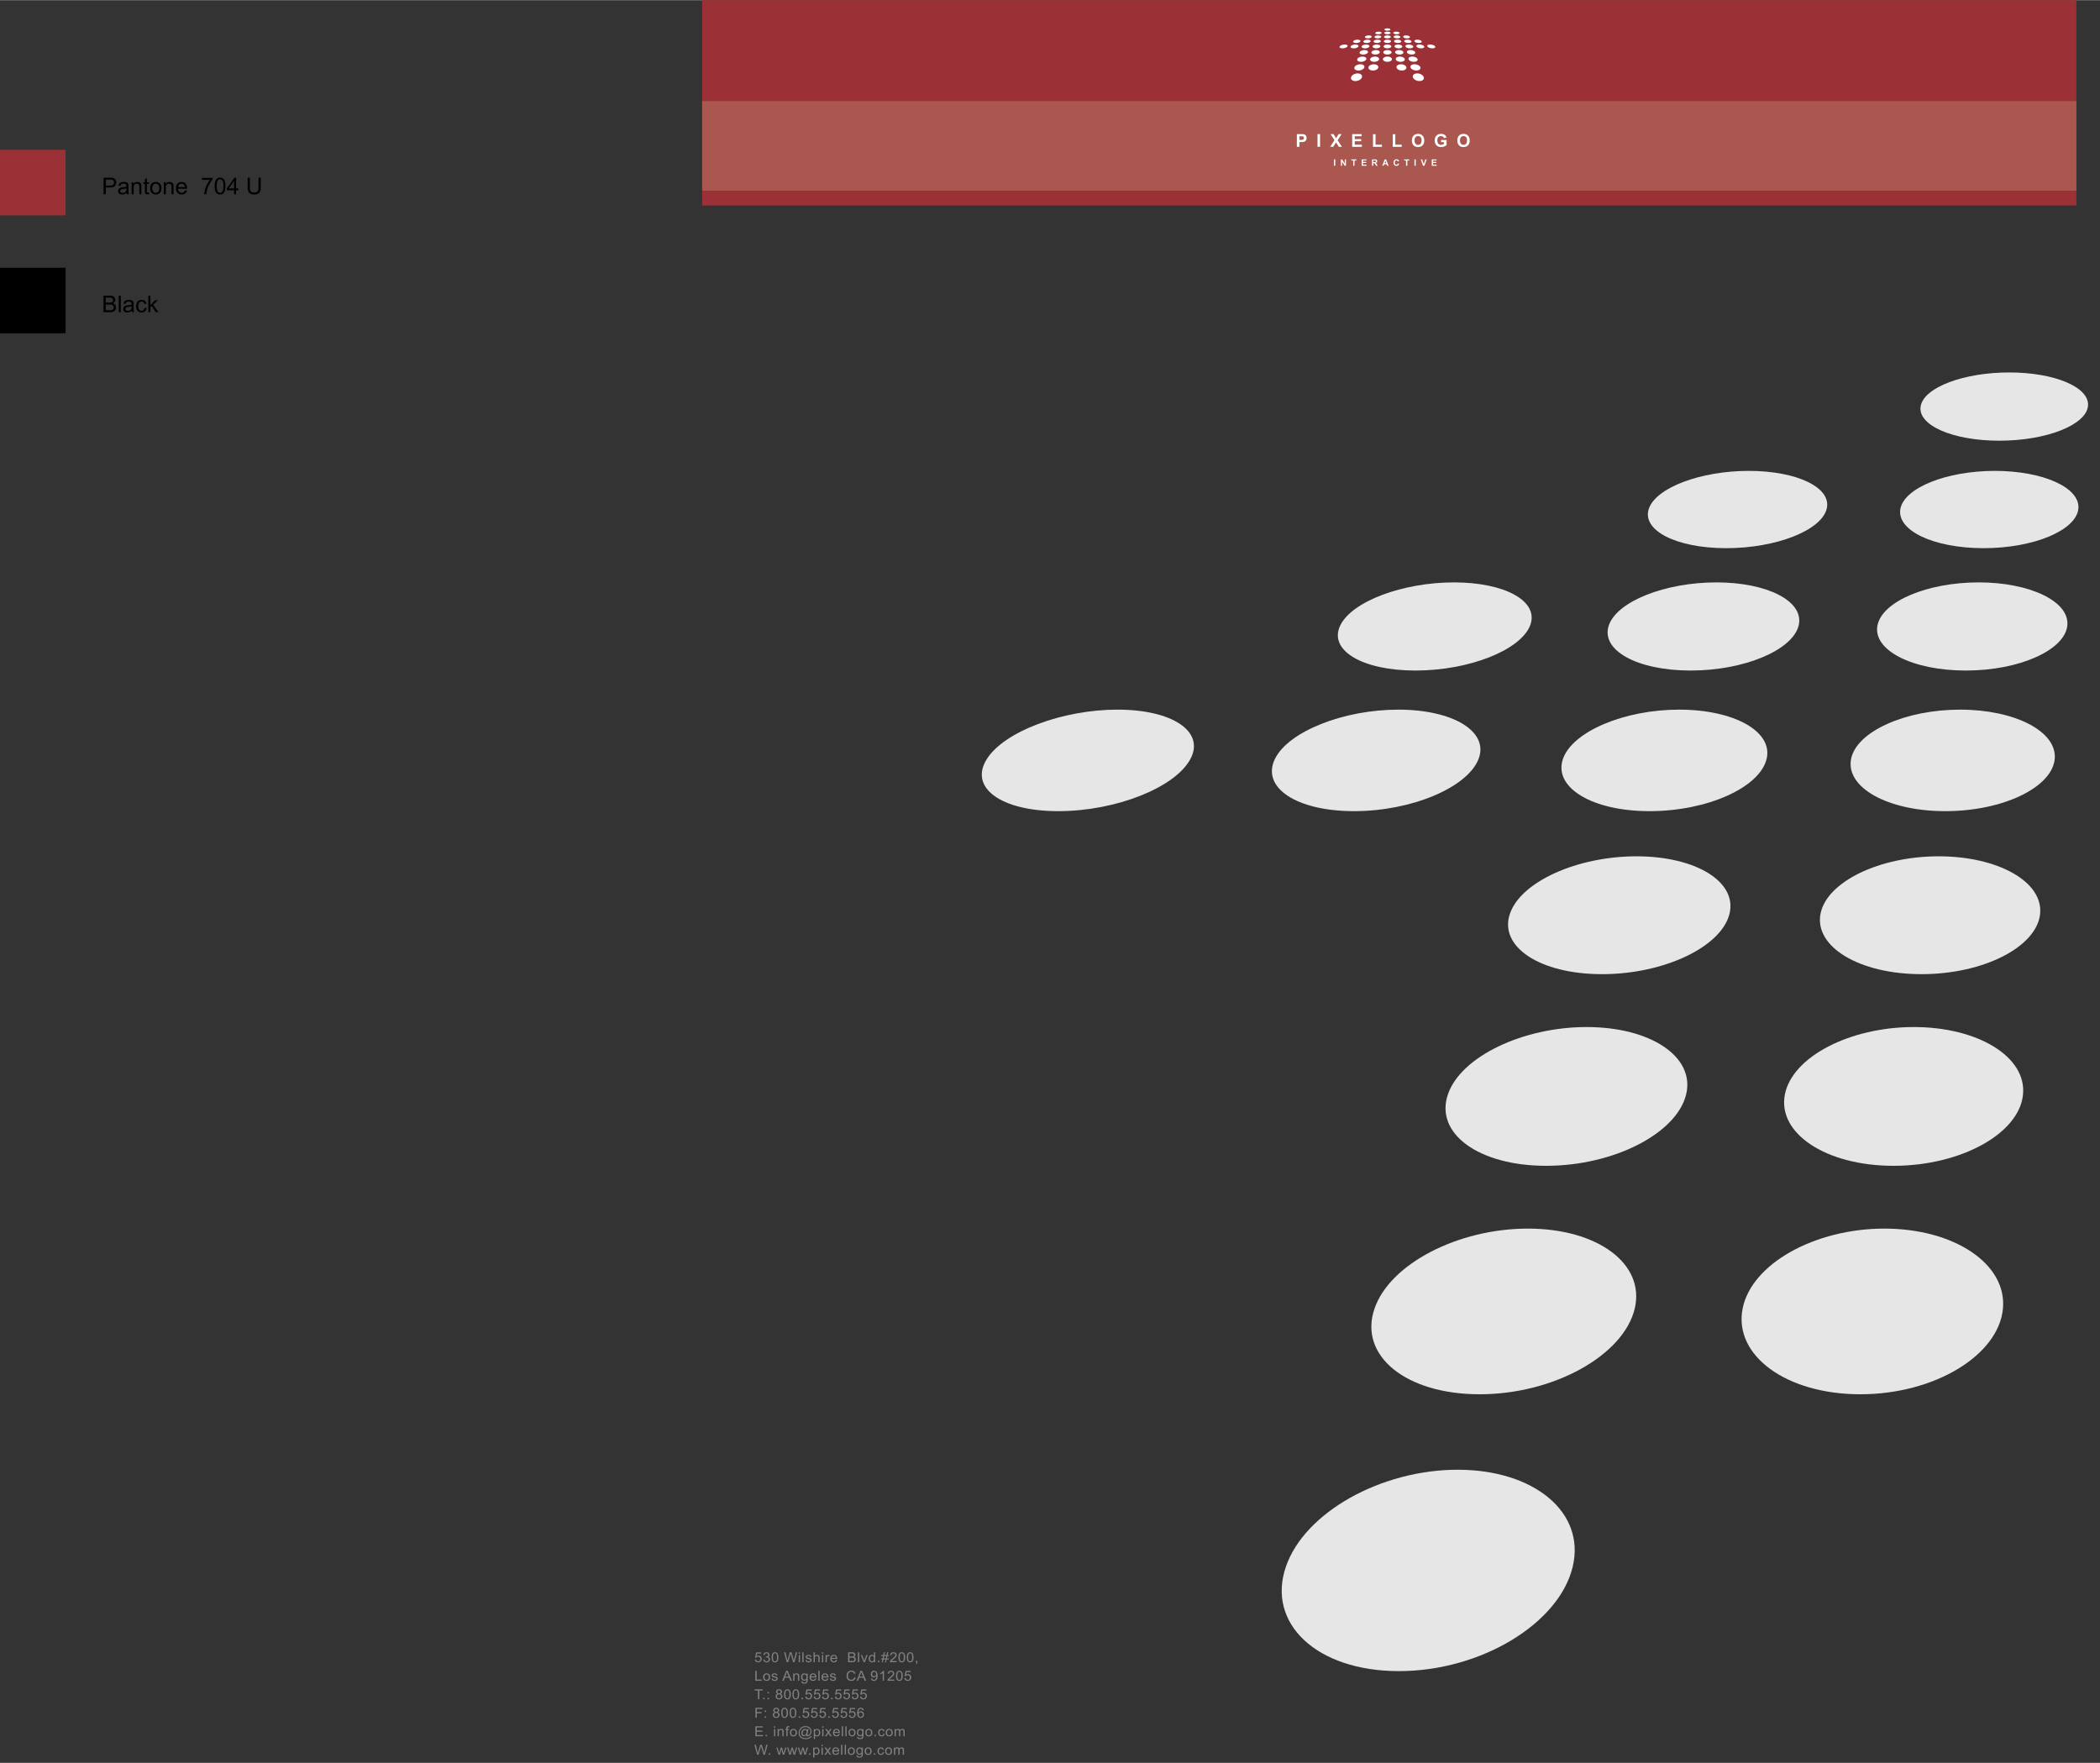
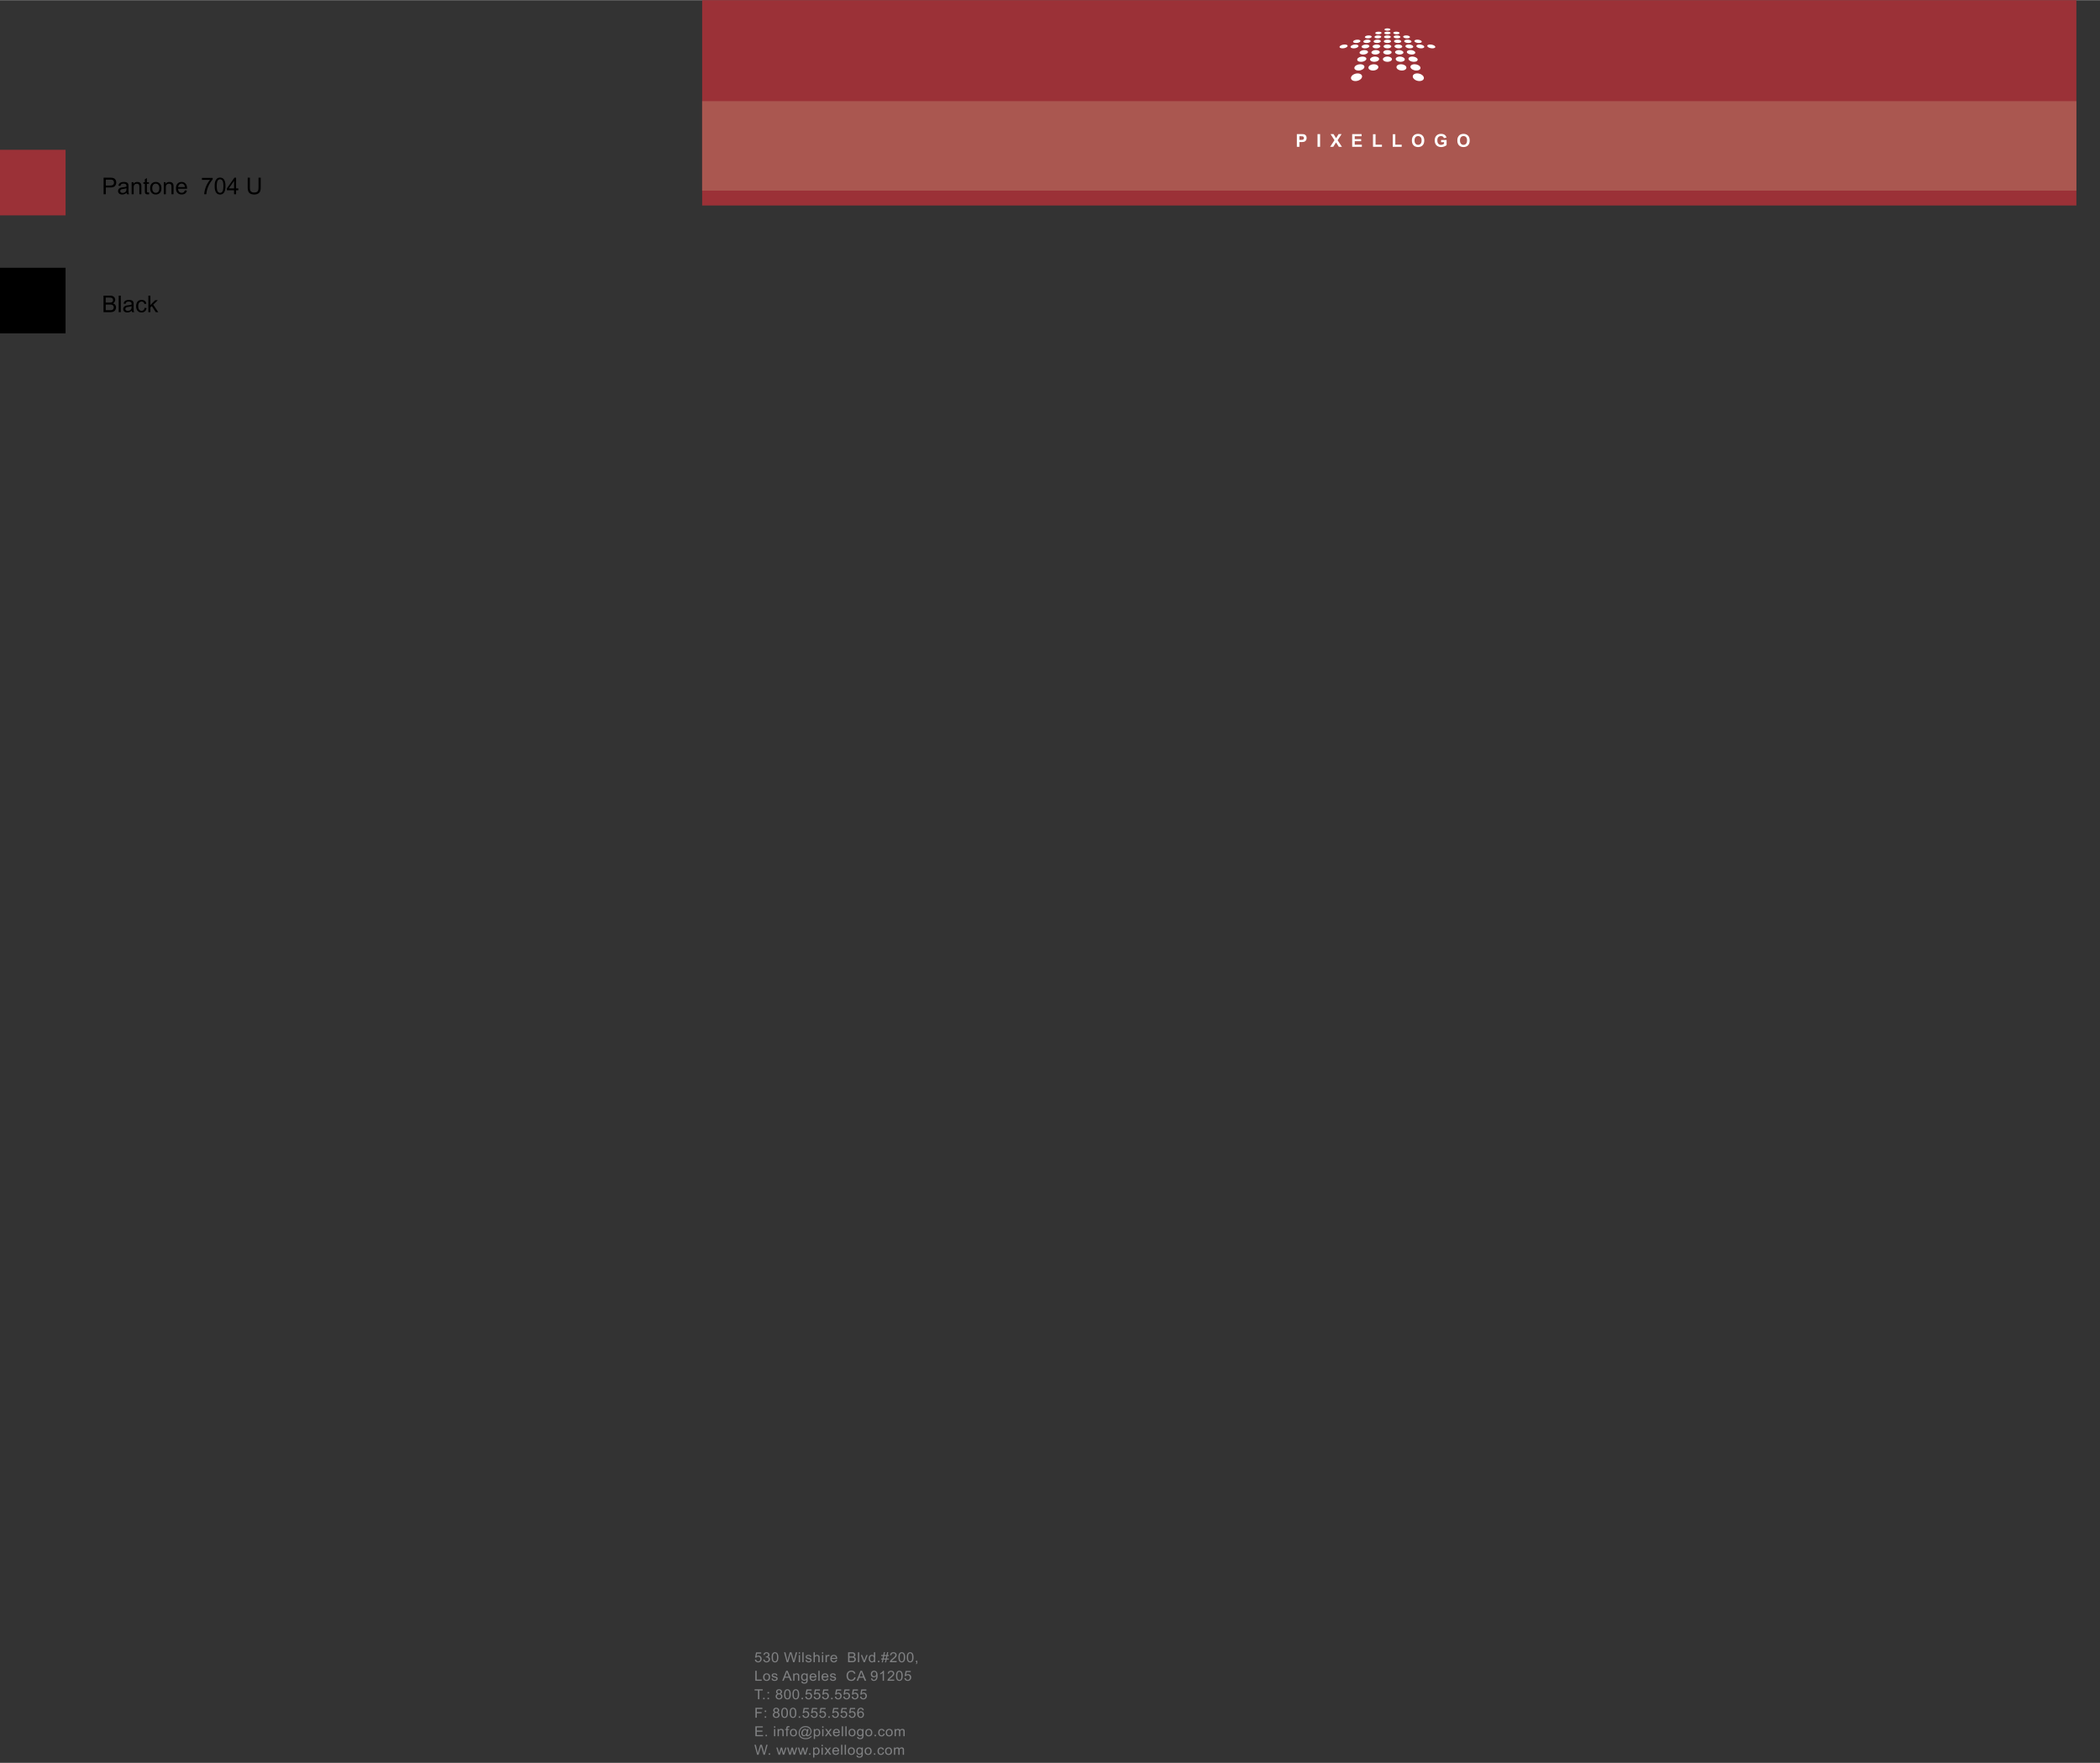
<svg xmlns="http://www.w3.org/2000/svg" xmlns:xlink="http://www.w3.org/1999/xlink" width="2500" height="2099" viewBox="0 0 907.814 762.062">
  <rect x="0" y="0" width="907.814" height="762.062" fill="#333333" stroke="none" />
  <path fill="#9b3137" d="M0 64.694h28.346V93.04H0z" />
  <path d="M44.786 83.901v-7.158h2.7c.475 0 .838.023 1.089.068.352.059.646.17.884.334s.429.395.574.691c.145.296.217.622.217.977 0 .609-.194 1.124-.581 1.545s-1.087.632-2.1.632h-1.836v2.91h-.947zm.947-3.755h1.851c.612 0 1.046-.114 1.304-.342.257-.228.386-.548.386-.962 0-.299-.076-.556-.227-.769s-.351-.354-.598-.422c-.16-.042-.454-.063-.884-.063h-1.831v2.558zM54.903 83.901a1.867 1.867 0 0 1-.176-.64c-.326.277-.639.472-.94.586s-.624.171-.969.171c-.57 0-1.007-.139-1.313-.417s-.459-.634-.459-1.067c0-.254.058-.486.173-.696s.267-.378.454-.505.398-.223.632-.288c.172-.045.433-.089.781-.132.709-.084 1.232-.186 1.567-.303l.005-.229c0-.358-.083-.61-.249-.757-.225-.198-.558-.298-1.001-.298-.414 0-.719.072-.916.217s-.343.401-.437.769l-.859-.117c.078-.368.207-.665.386-.891s.438-.4.776-.522.731-.183 1.177-.183c.443 0 .802.052 1.079.156.277.104.48.235.61.393s.221.357.273.598c.029.15.044.42.044.811v1.172c0 .817.019 1.334.056 1.55s.111.424.222.623h-.916v-.001zm-.249-2.602c-.319.13-.797.241-1.436.332-.361.052-.617.111-.767.176a.748.748 0 0 0-.469.703c0 .234.089.43.266.586s.437.234.779.234c.338 0 .64-.074.903-.222s.458-.351.581-.608c.094-.198.142-.491.142-.879v-.322zM56.905 83.901v-5.186h.791v.737c.381-.569.931-.854 1.65-.854.312 0 .6.056.862.168s.458.26.588.442c.13.183.221.399.273.649.033.163.049.448.049.854v3.188h-.878v-3.154c0-.358-.034-.626-.103-.803s-.189-.319-.364-.425-.378-.159-.613-.159c-.375 0-.697.119-.969.356-.272.238-.408.688-.408 1.353v2.832h-.878zM64 83.149c.098 0 .226-.011.386-.034l.127.776a3.272 3.272 0 0 1-.664.078c-.319 0-.566-.051-.742-.151s-.299-.233-.371-.398-.107-.51-.107-1.038v-2.983h-.645v-.684h.645v-1.284l.874-.527v1.812h.884v.684h-.884v3.032c0 .251.016.412.046.483a.368.368 0 0 0 .151.171.583.583 0 0 0 .3.063zM64.917 81.309c0-.96.267-1.671.801-2.134.446-.384.99-.576 1.631-.576.713 0 1.295.233 1.748.701s.679 1.113.679 1.936c0 .667-.1 1.192-.3 1.575s-.492.68-.874.891-.8.317-1.252.317c-.726 0-1.312-.232-1.76-.698-.449-.466-.673-1.136-.673-2.012zm.904 0c0 .664.145 1.161.435 1.492s.654.496 1.094.496c.436 0 .799-.166 1.089-.498s.435-.838.435-1.519c0-.641-.146-1.127-.437-1.458s-.653-.496-1.086-.496a1.4 1.4 0 0 0-1.094.493c-.291.329-.436.826-.436 1.49zM70.806 83.901v-5.186h.791v.737c.381-.569.931-.854 1.65-.854.312 0 .6.056.862.168s.458.26.588.442c.13.183.221.399.273.649.033.163.049.448.049.854v3.188h-.879v-3.154c0-.358-.034-.626-.103-.803s-.189-.319-.364-.425-.378-.159-.613-.159c-.375 0-.697.119-.969.356-.272.238-.408.688-.408 1.353v2.832h-.877zM79.917 82.231l.908.112c-.143.531-.409.942-.796 1.235s-.882.439-1.484.439c-.758 0-1.36-.233-1.804-.701s-.667-1.122-.667-1.965c0-.872.225-1.549.674-2.031.449-.481 1.032-.723 1.748-.723.693 0 1.26.236 1.699.708.439.472.659 1.136.659 1.992 0 .052-.001.13-.005.234h-3.867c.033.57.194 1.006.483 1.309s.651.454 1.084.454c.322 0 .597-.084.825-.254.23-.167.41-.437.543-.809zm-2.885-1.42h2.896c-.039-.436-.15-.763-.332-.981a1.349 1.349 0 0 0-1.089-.508c-.404 0-.743.135-1.018.405-.276.27-.428.631-.457 1.084zM87.3 77.681v-.845h4.634v.684c-.456.485-.907 1.13-1.355 1.934a11.81 11.81 0 0 0-1.038 2.48 9.218 9.218 0 0 0-.337 1.968h-.903c.01-.563.121-1.243.332-2.041.211-.797.515-1.566.911-2.307s.816-1.365 1.262-1.873H87.3zM93.511 83.281c-.472-.596-.708-1.565-.708-2.91 0-.846.087-1.527.261-2.043s.433-.914.776-1.194c.343-.28.775-.42 1.296-.42.384 0 .721.077 1.011.232s.529.377.718.669.337.646.444 1.064.161.982.161 1.692c0 .84-.086 1.518-.259 2.034s-.431.915-.774 1.196-.777.422-1.301.422c-.689 0-1.231-.247-1.625-.742zm.65-5.327c-.303.437-.454 1.242-.454 2.417 0 1.175.138 1.957.413 2.346s.614.583 1.018.583.743-.195 1.018-.586.413-1.172.413-2.344c0-1.178-.138-1.961-.413-2.349-.275-.387-.618-.581-1.028-.581-.404.001-.727.172-.967.514zM101.182 83.901v-1.714h-3.105v-.806l3.267-4.639h.718v4.639h.967v.806h-.967v1.714h-.88zm0-2.519v-3.228l-2.241 3.228h2.241zM111.758 76.743h.947v4.136c0 .72-.082 1.291-.244 1.714-.163.423-.457.768-.881 1.033s-.982.398-1.672.398c-.67 0-1.219-.116-1.646-.347s-.731-.565-.913-1.003-.273-1.036-.273-1.794v-4.136h.947v4.131c0 .622.058 1.08.173 1.375s.314.522.596.681c.282.16.626.239 1.033.239.697 0 1.193-.158 1.489-.474.296-.315.444-.923.444-1.821v-4.132zM0 115.691h28.346v28.346H0zM44.747 134.899v-7.158h2.686c.547 0 .985.073 1.316.217.331.145.589.368.776.669.187.301.281.616.281.945 0 .306-.083.594-.249.864s-.417.488-.752.654c.433.127.766.343.999.649s.349.667.349 1.084c0 .335-.071.647-.212.935s-.316.51-.525.667-.47.274-.784.354c-.314.08-.699.12-1.155.12h-2.73zm.947-4.15h1.548c.42 0 .721-.028.903-.083.241-.072.422-.19.544-.356s.183-.375.183-.625c0-.238-.057-.447-.171-.627s-.277-.304-.488-.371c-.211-.066-.575-.1-1.089-.1h-1.431v2.162zm0 3.305h1.782c.306 0 .521-.011.645-.034.218-.039.4-.104.547-.195s.267-.224.361-.398a1.25 1.25 0 0 0 .142-.603c0-.267-.068-.499-.205-.696a1.082 1.082 0 0 0-.569-.415c-.243-.08-.592-.12-1.047-.12h-1.655v2.461zM51.324 134.899v-7.158h.879v7.158h-.879zM57.125 134.899a1.867 1.867 0 0 1-.176-.64c-.326.277-.639.472-.94.586s-.624.171-.969.171c-.57 0-1.007-.139-1.313-.417s-.459-.634-.459-1.067c0-.254.058-.486.173-.696s.267-.378.454-.505.398-.223.632-.288c.172-.045.433-.089.781-.132.709-.084 1.232-.186 1.567-.303l.005-.229c0-.358-.083-.61-.249-.757-.225-.199-.558-.298-1.001-.298-.414 0-.719.073-.916.217-.197.145-.343.401-.437.769l-.859-.117c.078-.368.207-.665.386-.891.179-.226.438-.4.776-.522s.731-.183 1.177-.183c.443 0 .802.052 1.079.156s.48.235.61.393c.13.158.221.357.273.598.029.15.044.42.044.811v1.172c0 .817.019 1.334.056 1.55.038.217.111.424.222.623h-.916v-.001zm-.25-2.603c-.319.13-.797.241-1.436.332-.361.052-.617.111-.767.176s-.265.161-.347.286a.745.745 0 0 0-.122.417c0 .234.089.43.266.586s.437.234.779.234c.338 0 .64-.074.903-.222.264-.148.458-.351.581-.608.094-.199.142-.492.142-.879v-.322zM62.51 133l.864.112c-.094.596-.336 1.062-.725 1.399s-.867.505-1.433.505c-.709 0-1.28-.232-1.711-.696s-.647-1.129-.647-1.995c0-.56.093-1.05.278-1.47s.468-.735.847-.945.792-.315 1.238-.315c.563 0 1.024.143 1.382.427.358.285.587.689.688 1.213l-.854.132c-.082-.348-.226-.61-.432-.786s-.457-.264-.75-.264c-.443 0-.802.159-1.079.476s-.415.819-.415 1.506c0 .697.133 1.203.4 1.519s.615.474 1.045.474c.345 0 .633-.106.864-.317s.378-.536.44-.975zM64.131 134.899v-7.158h.879v4.082l2.08-2.109h1.138l-1.982 1.924 2.183 3.262h-1.084l-1.714-2.651-.62.596v2.056h-.88z" />
  <path fill="#9b3137" d="M303.535 0h594.068v88.77H303.535z" />
  <path fill="#aa5750" d="M303.535 43.656h594.068v38.688H303.535z" />
  <g fill="#fff">
-     <path d="M560.618 63.412V57.91h1.783c.676 0 1.116.028 1.321.083.315.083.579.262.792.539.213.277.319.634.319 1.072 0 .337-.062.622-.184.852-.123.23-.278.411-.467.542s-.381.218-.576.261c-.265.053-.649.079-1.152.079h-.725v2.075h-1.111zm1.111-4.571v1.562h.608c.438 0 .731-.029.878-.086s.263-.147.347-.27a.746.746 0 0 0 .125-.428c0-.2-.059-.366-.176-.496a.774.774 0 0 0-.447-.244c-.132-.025-.399-.038-.799-.038h-.536zM569.554 63.412V57.91h1.111v5.502h-1.111zM575.007 63.412l1.88-2.871-1.704-2.631h1.298l1.104 1.768 1.081-1.768h1.287l-1.711 2.672 1.88 2.83h-1.34l-1.219-1.903-1.224 1.903h-1.332zM584.536 63.412V57.91h4.08v.931h-2.969v1.22h2.762v.927h-2.762v1.498h3.074v.927h-4.185zM593.535 63.412v-5.457h1.111v4.53h2.762v.927h-3.873zM602.073 63.412v-5.457h1.111v4.53h2.762v.927h-3.873zM610.356 60.695c0-.56.084-1.031.251-1.411.125-.28.296-.531.513-.754a2.12 2.12 0 0 1 .711-.495 3.025 3.025 0 0 1 1.187-.218c.811 0 1.459.251 1.945.754s.73 1.202.73 2.098c0 .888-.242 1.583-.725 2.084-.483.501-1.129.752-1.937.752-.818 0-1.469-.25-1.951-.749-.483-.498-.724-1.185-.724-2.061zm1.144-.038c0 .623.144 1.096.432 1.417.287.321.653.482 1.096.482.443 0 .807-.16 1.09-.479.284-.319.427-.798.427-1.436 0-.631-.139-1.101-.415-1.411-.276-.311-.644-.465-1.102-.465s-.827.157-1.107.471-.421.788-.421 1.421zM622.961 61.389v-.927h2.395v2.191c-.232.226-.569.424-1.011.595-.442.171-.89.257-1.342.257-.576 0-1.077-.121-1.505-.362-.428-.241-.75-.586-.965-1.036s-.322-.938-.322-1.465c0-.573.12-1.082.359-1.527a2.43 2.43 0 0 1 1.055-1.025c.354-.183.792-.274 1.317-.274.684 0 1.217.144 1.601.43.385.287.632.683.741 1.188l-1.104.207c-.077-.271-.223-.484-.437-.64s-.481-.234-.802-.234c-.485 0-.871.154-1.157.461-.287.308-.43.765-.43 1.37 0 .653.145 1.143.435 1.469.291.326.671.49 1.142.49.232 0 .466-.046.699-.137.234-.091.436-.202.603-.332v-.698h-1.272zM629.999 60.695c0-.56.084-1.031.252-1.411a2.6 2.6 0 0 1 .512-.754 2.13 2.13 0 0 1 .711-.495 3.025 3.025 0 0 1 1.187-.218c.811 0 1.459.251 1.945.754.487.503.73 1.202.73 2.098 0 .888-.241 1.583-.725 2.084-.482.501-1.128.752-1.937.752-.818 0-1.469-.25-1.951-.749-.483-.498-.724-1.185-.724-2.061zm1.144-.038c0 .623.145 1.096.432 1.417.288.321.653.482 1.096.482.443 0 .807-.16 1.091-.479.283-.319.426-.798.426-1.436 0-.631-.139-1.101-.415-1.411-.276-.311-.644-.465-1.102-.465s-.826.157-1.106.471-.422.788-.422 1.421z" />
+     <path d="M560.618 63.412V57.91h1.783c.676 0 1.116.028 1.321.083.315.083.579.262.792.539.213.277.319.634.319 1.072 0 .337-.062.622-.184.852-.123.23-.278.411-.467.542s-.381.218-.576.261c-.265.053-.649.079-1.152.079h-.725v2.075h-1.111zm1.111-4.571v1.562h.608c.438 0 .731-.029.878-.086s.263-.147.347-.27a.746.746 0 0 0 .125-.428c0-.2-.059-.366-.176-.496a.774.774 0 0 0-.447-.244c-.132-.025-.399-.038-.799-.038h-.536zM569.554 63.412V57.91h1.111v5.502h-1.111zM575.007 63.412l1.88-2.871-1.704-2.631h1.298l1.104 1.768 1.081-1.768h1.287l-1.711 2.672 1.88 2.83h-1.34l-1.219-1.903-1.224 1.903h-1.332zM584.536 63.412V57.91h4.08v.931h-2.969v1.22h2.762v.927h-2.762v1.498h3.074v.927h-4.185zM593.535 63.412v-5.457h1.111v4.53h2.762v.927h-3.873zM602.073 63.412v-5.457h1.111v4.53h2.762v.927zM610.356 60.695c0-.56.084-1.031.251-1.411.125-.28.296-.531.513-.754a2.12 2.12 0 0 1 .711-.495 3.025 3.025 0 0 1 1.187-.218c.811 0 1.459.251 1.945.754s.73 1.202.73 2.098c0 .888-.242 1.583-.725 2.084-.483.501-1.129.752-1.937.752-.818 0-1.469-.25-1.951-.749-.483-.498-.724-1.185-.724-2.061zm1.144-.038c0 .623.144 1.096.432 1.417.287.321.653.482 1.096.482.443 0 .807-.16 1.09-.479.284-.319.427-.798.427-1.436 0-.631-.139-1.101-.415-1.411-.276-.311-.644-.465-1.102-.465s-.827.157-1.107.471-.421.788-.421 1.421zM622.961 61.389v-.927h2.395v2.191c-.232.226-.569.424-1.011.595-.442.171-.89.257-1.342.257-.576 0-1.077-.121-1.505-.362-.428-.241-.75-.586-.965-1.036s-.322-.938-.322-1.465c0-.573.12-1.082.359-1.527a2.43 2.43 0 0 1 1.055-1.025c.354-.183.792-.274 1.317-.274.684 0 1.217.144 1.601.43.385.287.632.683.741 1.188l-1.104.207c-.077-.271-.223-.484-.437-.64s-.481-.234-.802-.234c-.485 0-.871.154-1.157.461-.287.308-.43.765-.43 1.37 0 .653.145 1.143.435 1.469.291.326.671.49 1.142.49.232 0 .466-.046.699-.137.234-.091.436-.202.603-.332v-.698h-1.272zM629.999 60.695c0-.56.084-1.031.252-1.411a2.6 2.6 0 0 1 .512-.754 2.13 2.13 0 0 1 .711-.495 3.025 3.025 0 0 1 1.187-.218c.811 0 1.459.251 1.945.754.487.503.73 1.202.73 2.098 0 .888-.241 1.583-.725 2.084-.482.501-1.128.752-1.937.752-.818 0-1.469-.25-1.951-.749-.483-.498-.724-1.185-.724-2.061zm1.144-.038c0 .623.145 1.096.432 1.417.288.321.653.482 1.096.482.443 0 .807-.16 1.091-.479.283-.319.426-.798.426-1.436 0-.631-.139-1.101-.415-1.411-.276-.311-.644-.465-1.102-.465s-.826.157-1.106.471-.422.788-.422 1.421z" />
  </g>
  <g fill="#fff">
-     <path d="M576.657 71.592v-2.751h.556v2.751h-.556zM579.668 71.592v-2.751h.541l1.126 1.837v-1.837h.516v2.751h-.557l-1.109-1.794v1.794h-.517zM584.979 71.592v-2.286h-.816v-.465h2.186v.465h-.814v2.286h-.556zM588.628 71.592v-2.751h2.04v.465h-1.484v.61h1.381v.463h-1.381v.749h1.537v.463h-2.093zM593.115 71.592v-2.751h1.169c.294 0 .508.025.641.074.133.049.24.137.32.264s.12.271.12.434a.735.735 0 0 1-.182.511c-.122.134-.303.219-.544.254.12.07.219.147.298.23.078.084.184.233.316.447l.336.537h-.664l-.402-.599a3.956 3.956 0 0 0-.292-.404.416.416 0 0 0-.167-.114.906.906 0 0 0-.28-.031h-.113v1.148h-.556zm.555-1.588h.411c.267 0 .433-.011.499-.034s.118-.062.156-.117a.355.355 0 0 0 .057-.206.335.335 0 0 0-.074-.225.338.338 0 0 0-.209-.108 4.867 4.867 0 0 0-.405-.009h-.434v.699zM600.291 71.592h-.604l-.24-.625h-1.1l-.227.625h-.589l1.071-2.751h.587l1.102 2.751zm-1.023-1.089l-.379-1.021-.372 1.021h.751zM604.267 70.581l.538.17c-.082.3-.22.523-.411.669-.192.146-.436.219-.731.219-.365 0-.665-.125-.9-.375s-.353-.59-.353-1.023c0-.458.118-.813.354-1.067.236-.253.547-.38.933-.38.336 0 .609.1.819.298.126.118.22.287.282.507l-.55.131a.588.588 0 0 0-.204-.338.581.581 0 0 0-.376-.124c-.204 0-.369.073-.496.22s-.19.383-.19.711c0 .348.062.596.188.743a.607.607 0 0 0 .487.222.555.555 0 0 0 .381-.141c.106-.094.183-.241.229-.442zM607.823 71.592v-2.286h-.816v-.465h2.187v.465h-.814v2.286h-.557zM611.456 71.592v-2.751h.556v2.751h-.556zM615.164 71.592l-.983-2.751h.603l.696 2.036.674-2.036h.589l-.985 2.751h-.594zM618.947 71.592v-2.751h2.039v.465h-1.483v.61h1.381v.463h-1.381v.749h1.536v.463h-2.092z" />
-   </g>
+     </g>
  <path d="M593.91 27.703c-1.143 0-2.186.578-2.33 1.316-.15.766.713 1.407 1.936 1.407 1.221 0 2.271-.642 2.344-1.407.068-.738-.805-1.316-1.95-1.316zm-6.67-7.721c.174-.451-.42-.811-1.318-.811-.902 0-1.809.359-2.029.811-.229.469.352.858 1.301.858.947 0 1.865-.389 2.046-.858zm2.811.858c.951 0 1.811-.39 1.924-.858.109-.451-.535-.811-1.438-.811-.9 0-1.754.359-1.91.811-.16.469.477.858 1.424.858zm.676-2.311c.883 0 1.678-.337 1.775-.742.094-.396-.512-.707-1.354-.707s-1.633.312-1.768.707c-.138.405.462.742 1.347.742zm-.891 3.054c-.971 0-1.898.415-2.08.942-.188.543.49.995 1.514.995 1.025 0 1.965-.452 2.096-.995.126-.527-.561-.942-1.53-.942zm-.82 2.806c-1.049 0-2.068.487-2.279 1.106-.221.64.5 1.175 1.615 1.175s2.146-.535 2.301-1.175c.148-.619-.587-1.106-1.637-1.106zm2.295-7.872c.826 0 1.566-.294 1.652-.649.084-.347-.49-.621-1.281-.621-.789 0-1.523.274-1.643.621-.121.355.447.649 1.272.649zm-4.415 15.15c-1.258 0-2.518.7-2.824 1.596-.318.932.506 1.715 1.857 1.715s2.635-.783 2.857-1.715c.216-.896-.634-1.596-1.89-1.596zm1.155-3.964c-1.145 0-2.27.578-2.521 1.316-.264.766.506 1.407 1.729 1.407 1.221 0 2.365-.642 2.549-1.407.174-.738-.613-1.316-1.757-1.316zm-1.848-9.174c.883 0 1.729-.337 1.885-.742.152-.396-.41-.707-1.252-.707s-1.678.312-1.869.707c-.197.405.353.742 1.236.742zm20.839-.742c.098.405.893.742 1.777.742.883 0 1.484-.337 1.344-.742-.135-.396-.924-.707-1.766-.707s-1.451.311-1.355.707zm-7.27-4.598c.73 0 1.312-.232 1.297-.512-.014-.272-.594-.49-1.297-.49-.704 0-1.282.218-1.298.49-.013.28.567.512 1.298.512zm8.461 3.328c.826 0 1.395-.294 1.271-.649-.117-.347-.852-.621-1.643-.621-.789 0-1.363.274-1.279.621.085.355.825.649 1.651.649zm5.109 2.012c.883 0 1.436-.337 1.236-.742-.193-.396-1.029-.707-1.869-.707-.844 0-1.404.312-1.252.707.157.405 1.002.742 1.885.742zm-5.773 1.453c.111.469.975.858 1.924.858.947 0 1.584-.39 1.424-.858-.154-.451-1.008-.811-1.91-.811s-1.546.36-1.438.811zm-7.797 3.538c1.025 0 1.833-.452 1.804-.995-.027-.527-.833-.942-1.804-.942-.97 0-1.778.415-1.806.942-.027.543.782.995 1.806.995zm0-4.991c.883 0 1.58-.337 1.561-.742-.021-.396-.719-.707-1.561-.707-.841 0-1.54.312-1.56.707-.021.405.677.742 1.56.742zm0-3.779c.775 0 1.391-.259 1.375-.572-.016-.308-.631-.55-1.375-.55-.745 0-1.36.242-1.376.55-.015.314.6.572 1.376.572zm0 6.09c.949 0 1.697-.39 1.674-.858-.023-.451-.773-.811-1.674-.811-.901 0-1.651.359-1.675.811-.023.469.725.858 1.675.858zm0-4.323c.824 0 1.48-.294 1.461-.649-.018-.347-.672-.621-1.461-.621-.79 0-1.444.274-1.462.621-.019.355.635.649 1.462.649zm-18.467 2.654c-.902 0-1.861.359-2.146.811-.299.469.225.858 1.174.858s1.924-.39 2.172-.858c.241-.451-.3-.811-1.2-.811zm24.877.811c-.09-.451-.893-.811-1.791-.811-.902 0-1.6.359-1.557.811.043.469.85.858 1.797.858.95 0 1.643-.389 1.551-.858zm-.551 7.721c-1.143 0-2.016.578-1.947 1.316.072.766 1.123 1.407 2.346 1.407 1.221 0 2.084-.642 1.934-1.407-.145-.738-1.188-1.316-2.333-1.316zm1.051-5.178c-.104-.527-.971-.942-1.941-.942-.969 0-1.717.415-1.666.942.051.543.924.995 1.947.995 1.027 0 1.768-.452 1.66-.995zm-12.287 1.864c-1.051 0-1.996.487-2.119 1.106-.127.64.672 1.175 1.785 1.175 1.115 0 2.07-.535 2.129-1.175.058-.619-.745-1.106-1.795-1.106zm12.875 1.107c-.125-.619-1.07-1.106-2.119-1.106-1.051 0-1.855.487-1.797 1.106.059.64 1.014 1.175 2.129 1.175 1.113-.001 1.912-.536 1.787-1.175zm6.354-6.325c-.9 0-1.494.359-1.32.811.182.469 1.1.858 2.049.858s1.529-.39 1.301-.858c-.224-.451-1.13-.811-2.03-.811zm6.763.811c-.287-.451-1.244-.811-2.146-.811-.9 0-1.441.359-1.199.811.246.469 1.223.858 2.17.858.949 0 1.472-.389 1.175-.858zm-6.371 9.037c-.254-.738-1.379-1.316-2.523-1.316s-1.932.578-1.756 1.316c.184.766 1.328 1.407 2.549 1.407 1.222 0 1.992-.641 1.73-1.407zm-1.207-3.523c-.215-.619-1.23-1.106-2.281-1.106-1.049 0-1.785.487-1.637 1.106.154.64 1.186 1.175 2.301 1.175s1.836-.536 1.617-1.175zm-1.021-2.971c-.18-.527-1.109-.942-2.078-.942-.971 0-1.656.415-1.531.942.131.543 1.07.995 2.096.995s1.7-.452 1.513-.995zm-16.061-7.278c-.789 0-1.482.274-1.553.621-.068.355.541.649 1.367.649s1.523-.294 1.559-.649c.031-.347-.584-.621-1.373-.621zm-.266 1.833c-.844 0-1.586.312-1.664.707-.08.405.568.742 1.453.742.881 0 1.629-.337 1.668-.742.037-.396-.617-.707-1.457-.707zm10.288.707c-.078-.396-.822-.707-1.664-.707s-1.494.312-1.457.707c.037.405.785.742 1.668.742.884 0 1.531-.337 1.453-.742zm-10.593 1.384c-.902 0-1.703.359-1.793.811-.092.469.6.858 1.549.858.947 0 1.754-.39 1.799-.858.041-.451-.654-.811-1.555-.811zm9.88-4.993c-.061-.308-.709-.55-1.453-.55s-1.324.242-1.295.55c.029.313.682.572 1.457.572s1.353-.258 1.291-.572zm.334 1.69c-.068-.347-.764-.621-1.553-.621s-1.404.274-1.369.621c.031.355.729.649 1.555.649s1.437-.294 1.367-.649zm-10.567 5.715c-.969 0-1.836.415-1.941.942-.107.543.635.995 1.66.995s1.898-.452 1.949-.995c.049-.527-.698-.942-1.668-.942zm1.16-7.955c-.744 0-1.395.242-1.455.55-.061.313.518.572 1.291.572.775 0 1.43-.259 1.459-.572.027-.307-.551-.55-1.295-.55zm3.809 10.761c-1.05 0-1.925.487-1.958 1.106-.033.64.842 1.175 1.958 1.175 1.115 0 1.992-.535 1.957-1.175-.031-.619-.908-1.106-1.957-1.106zm12.877 7.278c-1.258 0-2.107.7-1.893 1.596.223.932 1.506 1.715 2.857 1.715 1.35 0 2.178-.783 1.857-1.715-.305-.896-1.565-1.596-2.821-1.596z" fill="#fff" />
  <g fill="#808183">
    <path d="M326.32 717.435l.572-.047c.042.27.141.473.294.607a.81.81 0 0 0 .558.204.883.883 0 0 0 .665-.287c.181-.191.272-.445.272-.762 0-.301-.087-.538-.261-.712-.175-.174-.403-.261-.685-.261-.175 0-.333.039-.475.116s-.252.177-.333.3l-.511-.064.43-2.206h2.204v.504h-1.769l-.239 1.154c.266-.18.545-.27.837-.27a1.345 1.345 0 0 1 1.378 1.392c0 .389-.117.725-.351 1.008-.284.348-.672.521-1.164.521-.403 0-.732-.109-.987-.328s-.398-.508-.435-.869zM329.953 717.426l.544-.07c.062.299.169.515.319.646.15.133.333.198.549.198.256 0 .472-.086.648-.258s.265-.385.265-.639a.798.798 0 0 0-.245-.599.864.864 0 0 0-.623-.236c-.103 0-.231.02-.384.059l.06-.463a1.15 1.15 0 0 0 .714-.17c.185-.117.278-.298.278-.542a.63.63 0 0 0-.202-.48.733.733 0 0 0-.523-.19c-.211 0-.388.064-.529.193s-.232.322-.272.58l-.544-.094c.066-.354.218-.627.454-.822.236-.193.529-.291.88-.291.242 0 .464.051.668.15.204.102.359.238.467.412.107.174.162.358.162.554a.886.886 0 0 1-.154.507 1.05 1.05 0 0 1-.457.363c.262.059.466.18.611.365.145.184.218.415.218.692 0 .375-.141.692-.423.954-.282.26-.639.391-1.07.391-.389 0-.712-.112-.969-.337a1.283 1.283 0 0 1-.442-.873zM334.018 718.188c-.292-.357-.438-.939-.438-1.746 0-.508.054-.916.162-1.226.107-.31.268-.549.48-.717.213-.168.48-.252.803-.252.238 0 .446.047.626.139.179.094.328.228.444.402s.208.388.275.639c.067.251.1.589.1 1.015 0 .504-.054.911-.16 1.22-.107.311-.267.55-.479.719-.212.169-.481.253-.806.253-.428-.001-.763-.15-1.007-.446zm.402-3.197c-.188.262-.281.745-.281 1.45s.085 1.175.255 1.407c.17.234.38.351.63.351s.46-.117.63-.352.255-.703.255-1.406c0-.707-.085-1.177-.255-1.409s-.382-.349-.636-.349a.707.707 0 0 0-.598.308zM340.109 718.56l-1.176-4.295h.602l.674 2.815c.073.295.135.588.188.879.113-.459.18-.724.2-.794l.843-2.9h.708l.635 2.174c.159.539.274 1.046.345 1.521.056-.271.13-.583.221-.935l.695-2.76h.589l-1.215 4.295h-.565l-.934-3.272a12.019 12.019 0 0 1-.139-.504c-.046.197-.09.365-.13.504l-.94 3.272h-.601zM345.299 714.871v-.606h.544v.606h-.544zm0 3.689v-3.111h.544v3.111h-.544zM346.845 718.56v-4.295h.544v4.295h-.544zM348.201 717.631l.539-.082c.03.209.114.369.252.48.138.111.331.167.579.167.25 0 .436-.049.557-.148a.436.436 0 0 0 .181-.347.317.317 0 0 0-.16-.281c-.075-.047-.26-.106-.556-.179-.399-.098-.676-.182-.83-.254a.797.797 0 0 1-.351-.295.768.768 0 0 1-.12-.418c0-.139.033-.267.098-.385a.87.87 0 0 1 .268-.295c.085-.061.2-.111.346-.154.146-.041.303-.062.47-.062.252 0 .473.035.664.105s.331.166.422.285c.091.121.153.281.188.482l-.532.07a.559.559 0 0 0-.21-.375c-.116-.09-.28-.135-.491-.135-.25 0-.429.04-.535.12-.107.08-.16.174-.16.281 0 .068.022.13.066.185a.477.477 0 0 0 .208.141c.054.02.215.064.481.135.385.1.653.182.806.244a.82.82 0 0 1 .358.277c.087.121.13.271.13.451a.86.86 0 0 1-.159.496 1.027 1.027 0 0 1-.458.361c-.2.084-.425.127-.677.127-.417 0-.735-.084-.954-.252s-.36-.415-.42-.745zM351.7 718.56v-4.295h.544v1.541c.254-.285.574-.428.961-.428.238 0 .444.045.62.137.175.09.301.216.376.376s.113.393.113.697v1.972h-.544v-1.972c0-.264-.059-.456-.177-.575-.118-.121-.285-.181-.5-.181-.162 0-.313.041-.455.122s-.244.19-.304.329-.09.33-.09.574v1.702h-.544zM355.333 714.871v-.606h.544v.606h-.544zm0 3.689v-3.111h.544v3.111h-.544zM356.885 718.56v-3.111h.49v.472c.125-.221.24-.366.346-.437a.617.617 0 0 1 .349-.105c.183 0 .37.057.559.17l-.188.489a.798.798 0 0 0-.399-.114.528.528 0 0 0-.32.104.565.565 0 0 0-.203.289 1.983 1.983 0 0 0-.091.615v1.629h-.543zM361.337 717.558l.562.067c-.088.318-.253.565-.493.741s-.546.264-.919.264c-.47 0-.842-.14-1.117-.42-.275-.28-.413-.674-.413-1.18 0-.523.139-.93.417-1.219s.639-.434 1.083-.434c.429 0 .78.142 1.052.425.272.283.408.682.408 1.195l-.003.141h-2.395c.021.342.12.604.299.785.18.182.403.272.671.272.2 0 .37-.051.511-.152s.254-.263.337-.485zm-1.787-.853h1.793c-.024-.262-.093-.458-.206-.589a.845.845 0 0 0-.674-.305c-.25 0-.46.081-.63.243s-.265.38-.283.651zM366.625 718.56v-4.295h1.663c.338 0 .61.044.815.131.204.087.365.221.48.4.116.182.174.37.174.567a.952.952 0 0 1-.154.519 1.098 1.098 0 0 1-.465.393c.268.076.474.206.618.39s.216.4.216.65c0 .201-.044.388-.132.562-.087.172-.196.306-.325.399s-.291.165-.485.212a2.979 2.979 0 0 1-.715.072h-1.69zm.587-2.491h.958c.26 0 .447-.017.56-.05.149-.043.261-.114.337-.214s.113-.225.113-.375a.68.68 0 0 0-.105-.377.546.546 0 0 0-.302-.223c-.131-.039-.356-.06-.674-.06h-.886v1.299zm0 1.984h1.104c.189 0 .322-.007.399-.021a.953.953 0 0 0 .338-.117.628.628 0 0 0 .224-.238.734.734 0 0 0 .087-.362c0-.16-.042-.299-.127-.417s-.202-.201-.352-.25c-.15-.047-.367-.071-.648-.071h-1.025v1.476zM370.884 718.56v-4.295h.544v4.295h-.544zM373.349 718.56l-1.221-3.111h.574l.689 1.863c.075.201.143.41.206.627.048-.164.116-.361.203-.592l.713-1.898h.56l-1.216 3.111h-.508zM377.822 718.56v-.393c-.204.309-.503.463-.898.463-.256 0-.491-.068-.706-.205s-.381-.327-.499-.572a1.927 1.927 0 0 1-.177-.846c0-.311.053-.592.16-.846.107-.252.267-.446.481-.581a1.31 1.31 0 0 1 .716-.202 1.086 1.086 0 0 1 .886.428v-1.541h.542v4.295h-.505zm-1.72-1.553c0 .398.086.696.26.894s.378.296.614.296c.238 0 .44-.094.606-.283.166-.188.249-.476.249-.862 0-.426-.084-.738-.254-.938a.79.79 0 0 0-.625-.299c-.242 0-.444.096-.606.287s-.244.493-.244.905zM379.522 718.56v-.601h.62v.601h-.62zM381.178 718.633l.263-1.248h-.511v-.437h.602l.224-1.063h-.826v-.437h.916l.263-1.257h.454l-.263 1.257h.953l.263-1.257h.457l-.263 1.257h.523v.437h-.614l-.227 1.063h.84v.437h-.932l-.263 1.248h-.454l.26-1.248h-.949l-.263 1.248h-.453zm.807-1.685h.95l.227-1.063h-.953l-.224 1.063zM387.613 718.053v.507h-2.93a.912.912 0 0 1 .063-.366c.075-.193.194-.384.358-.571.164-.188.401-.404.712-.65.482-.383.807-.686.977-.91.169-.223.254-.435.254-.634a.69.69 0 0 0-.231-.528c-.154-.145-.355-.216-.604-.216-.262 0-.472.076-.629.229s-.237.363-.239.633l-.559-.056c.038-.404.182-.712.432-.924s.585-.318 1.007-.318c.425 0 .762.114 1.01.343s.372.512.372.85c0 .172-.037.341-.109.507-.073.166-.193.341-.361.524s-.448.436-.839.756a9.738 9.738 0 0 0-.629.54c-.093.096-.169.19-.23.286h2.175zM388.82 718.188c-.292-.357-.438-.939-.438-1.746 0-.508.054-.916.162-1.226s.268-.549.48-.717c.213-.168.48-.252.803-.252.238 0 .447.047.626.139.179.094.328.228.444.402.117.175.208.388.275.639.066.251.1.589.1 1.015 0 .504-.053.911-.16 1.22-.107.311-.267.55-.479.719-.212.169-.481.253-.806.253-.427-.001-.763-.15-1.007-.446zm.403-3.197c-.188.262-.281.745-.281 1.45s.085 1.175.255 1.407c.17.234.38.351.63.351s.46-.117.63-.352.256-.703.256-1.406c0-.707-.085-1.177-.256-1.409s-.382-.349-.636-.349a.705.705 0 0 0-.598.308zM392.45 718.188c-.292-.357-.438-.939-.438-1.746 0-.508.054-.916.162-1.226s.268-.549.48-.717c.213-.168.48-.252.803-.252.238 0 .447.047.626.139.179.094.328.228.444.402.117.175.208.388.275.639.066.251.1.589.1 1.015 0 .504-.053.911-.16 1.22-.107.311-.267.55-.479.719-.212.169-.481.253-.806.253-.428-.001-.763-.15-1.007-.446zm.402-3.197c-.188.262-.281.745-.281 1.45s.085 1.175.255 1.407c.17.234.38.351.63.351s.46-.117.63-.352.256-.703.256-1.406c0-.707-.085-1.177-.256-1.409s-.382-.349-.636-.349a.707.707 0 0 0-.598.308zM395.934 718.56v-.601h.62v.601c0 .221-.041.398-.121.535a.782.782 0 0 1-.384.314l-.151-.226c.115-.049.2-.121.254-.216s.084-.23.091-.408h-.309zM326.517 726.56v-4.295h.586v3.788h2.183v.507h-2.769zM329.898 725.004c0-.576.165-1.003.496-1.28.276-.23.612-.346 1.01-.346.441 0 .802.141 1.082.42.28.281.42.668.42 1.162 0 .4-.062.716-.186.945s-.304.407-.541.534-.496.19-.775.19c-.45 0-.813-.14-1.09-.419-.277-.278-.416-.681-.416-1.206zm.56 0c0 .398.089.697.269.896a.874.874 0 0 0 .677.297c.27 0 .495-.1.674-.299.18-.199.269-.503.269-.911 0-.385-.09-.676-.271-.874a.872.872 0 0 0-.672-.298.877.877 0 0 0-.677.296c-.18.197-.269.494-.269.893zM333.513 725.631l.538-.082c.03.209.114.369.252.48s.331.167.579.167c.25 0 .436-.049.556-.148a.437.437 0 0 0 .182-.347.319.319 0 0 0-.16-.281c-.075-.047-.26-.106-.557-.179-.399-.098-.676-.182-.83-.254a.797.797 0 0 1-.351-.295.767.767 0 0 1-.119-.418c0-.139.033-.267.098-.385s.155-.217.268-.295c.084-.061.2-.111.346-.154.146-.041.303-.062.47-.062.252 0 .473.035.664.105s.331.166.422.285c.091.121.153.281.188.482l-.532.07a.559.559 0 0 0-.21-.375c-.116-.09-.28-.135-.492-.135-.25 0-.428.04-.535.12-.106.08-.16.174-.16.281 0 .068.022.13.066.185a.474.474 0 0 0 .209.141c.054.02.214.064.48.135.385.1.654.182.806.244a.814.814 0 0 1 .358.277c.087.121.13.271.13.451a.86.86 0 0 1-.159.496 1.016 1.016 0 0 1-.458.361 1.728 1.728 0 0 1-.677.127c-.417 0-.735-.084-.954-.252s-.358-.415-.418-.745zM338.161 726.56l1.702-4.295h.632l1.814 4.295h-.668l-.517-1.301h-1.854l-.487 1.301h-.622zm1.278-1.764h1.502l-.462-1.189a11.164 11.164 0 0 1-.314-.891 5.378 5.378 0 0 1-.239.82l-.487 1.26zM342.894 726.56v-3.111h.49v.442c.236-.342.576-.513 1.021-.513.194 0 .372.033.534.102a.813.813 0 0 1 .364.265.987.987 0 0 1 .169.39c.02.098.03.269.03.513v1.913h-.544v-1.893c0-.215-.021-.375-.063-.482-.042-.105-.118-.19-.226-.254s-.234-.096-.379-.096c-.232 0-.432.071-.6.214s-.252.413-.252.812v1.699h-.544zM346.423 726.817l.529.076c.022.158.083.273.184.346.135.098.32.146.554.146.252 0 .446-.049.583-.146a.723.723 0 0 0 .278-.41c.028-.107.042-.333.04-.677a1.135 1.135 0 0 1-.889.407c-.441 0-.783-.154-1.025-.463a1.746 1.746 0 0 1-.363-1.11c0-.297.056-.57.167-.821s.271-.445.482-.582c.211-.137.458-.205.743-.205.379 0 .691.148.937.445v-.375h.502v2.689c0 .484-.051.828-.153 1.029-.102.203-.263.362-.483.479s-.493.176-.815.176c-.383 0-.692-.083-.928-.251-.237-.165-.351-.417-.343-.753zm.451-1.869c0 .408.083.706.251.894a.805.805 0 0 0 .629.281c.25 0 .459-.093.629-.28.169-.186.254-.479.254-.877 0-.381-.087-.668-.262-.861a.82.82 0 0 0-1.247-.004c-.17.189-.254.472-.254.847zM352.35 725.558l.562.067a1.33 1.33 0 0 1-.493.741c-.24.176-.546.264-.919.264-.47 0-.842-.14-1.117-.42-.275-.28-.413-.674-.413-1.18 0-.523.139-.93.417-1.219.278-.289.639-.434 1.083-.434.429 0 .78.142 1.052.425s.408.682.408 1.195l-.003.141h-2.395c.02.342.12.604.299.785a.902.902 0 0 0 .671.272c.2 0 .37-.051.511-.152s.255-.263.337-.485zm-1.787-.853h1.792c-.024-.262-.093-.458-.206-.589a.845.845 0 0 0-.674-.305c-.25 0-.46.081-.63.243-.169.163-.263.38-.282.651zM353.77 726.56v-4.295h.544v4.295h-.544zM357.541 725.558l.562.067c-.088.318-.253.565-.493.741s-.546.264-.919.264c-.47 0-.842-.14-1.117-.42-.275-.28-.413-.674-.413-1.18 0-.523.139-.93.417-1.219.278-.289.639-.434 1.083-.434.429 0 .78.142 1.052.425.272.283.408.682.408 1.195l-.003.141h-2.395c.021.342.12.604.299.785.18.182.403.272.671.272.2 0 .37-.051.511-.152s.254-.263.337-.485zm-1.787-.853h1.793c-.024-.262-.093-.458-.206-.589a.845.845 0 0 0-.674-.305c-.25 0-.46.081-.63.243s-.265.38-.283.651zM358.754 725.631l.539-.082c.03.209.114.369.252.48.138.111.331.167.579.167.25 0 .436-.049.557-.148a.436.436 0 0 0 .181-.347.317.317 0 0 0-.16-.281c-.075-.047-.26-.106-.556-.179-.399-.098-.676-.182-.83-.254a.797.797 0 0 1-.351-.295.768.768 0 0 1-.12-.418c0-.139.033-.267.098-.385a.87.87 0 0 1 .268-.295c.085-.061.2-.111.346-.154.146-.041.303-.062.47-.062.252 0 .473.035.664.105s.331.166.422.285c.091.121.153.281.188.482l-.532.07a.559.559 0 0 0-.21-.375c-.116-.09-.28-.135-.491-.135-.25 0-.429.04-.535.12-.107.08-.16.174-.16.281 0 .068.022.13.066.185a.477.477 0 0 0 .208.141c.054.02.215.064.481.135.385.1.653.182.806.244a.82.82 0 0 1 .358.277c.087.121.13.271.13.451a.86.86 0 0 1-.159.496 1.027 1.027 0 0 1-.458.361c-.2.084-.425.127-.677.127-.417 0-.735-.084-.954-.252s-.359-.415-.42-.745zM369.298 725.054l.586.144c-.123.467-.344.823-.664 1.067-.32.246-.71.368-1.172.368-.478 0-.866-.094-1.166-.282s-.527-.462-.683-.819-.234-.741-.234-1.151c0-.447.088-.837.265-1.17s.427-.586.753-.76a2.265 2.265 0 0 1 1.075-.259c.443 0 .816.109 1.119.328s.513.526.632.923l-.578.132c-.103-.312-.252-.54-.447-.683-.196-.143-.441-.214-.738-.214-.341 0-.625.079-.854.237-.229.158-.39.371-.482.637a2.494 2.494 0 0 0-.139.825c0 .365.055.685.165.956.11.273.281.477.512.611.232.135.483.202.753.202.329 0 .607-.092.834-.275.228-.183.382-.456.463-.817zM370.306 726.56l1.702-4.295h.632l1.814 4.295h-.668l-.517-1.301h-1.853l-.487 1.301h-.623zm1.279-1.764h1.503l-.463-1.189a11.164 11.164 0 0 1-.314-.891 5.267 5.267 0 0 1-.239.82l-.487 1.26zM376.535 725.566l.523-.047c.044.238.129.411.254.519s.285.161.481.161a.854.854 0 0 0 .75-.409c.081-.123.148-.291.203-.502a2.546 2.546 0 0 0 .079-.75 1.213 1.213 0 0 1-.446.408 1.237 1.237 0 0 1-.612.157c-.367 0-.677-.129-.931-.387s-.381-.598-.381-1.02c0-.436.132-.786.397-1.052s.597-.398.996-.398c.288 0 .552.075.791.226.239.15.42.364.544.644.124.277.186.681.186 1.208 0 .549-.062.985-.185 1.312-.123.324-.306.572-.549.742a1.45 1.45 0 0 1-.854.255c-.347 0-.63-.093-.85-.28-.22-.186-.351-.449-.396-.787zm2.228-1.895c0-.303-.083-.543-.249-.721a.795.795 0 0 0-.601-.267.842.842 0 0 0-.632.287c-.179.191-.269.439-.269.744 0 .273.085.496.255.667.17.171.381.256.63.256.252 0 .459-.085.622-.256s.244-.407.244-.71zM382.133 726.56h-.544v-3.36a2.827 2.827 0 0 1-.515.363 3.685 3.685 0 0 1-.573.272v-.51c.304-.139.57-.307.798-.504.228-.197.389-.389.484-.574h.351v4.313zM386.572 726.053v.507h-2.93a.912.912 0 0 1 .063-.366c.075-.193.194-.384.358-.571s.402-.404.712-.65c.482-.383.807-.686.977-.91.169-.223.254-.435.254-.634a.69.69 0 0 0-.231-.528c-.154-.145-.355-.216-.604-.216-.262 0-.472.076-.629.229-.157.152-.237.363-.239.633l-.559-.056c.038-.404.182-.712.432-.924s.585-.318 1.007-.318c.425 0 .762.114 1.01.343.248.229.372.512.372.85 0 .172-.036.341-.109.507s-.193.341-.361.524-.448.436-.839.756a9.738 9.738 0 0 0-.629.54c-.093.096-.169.19-.23.286h2.175zM387.78 726.188c-.292-.357-.438-.939-.438-1.746 0-.508.054-.916.162-1.226s.268-.549.48-.717c.213-.168.48-.252.803-.252.238 0 .447.047.626.139.18.094.328.228.444.402.117.175.209.388.275.639s.1.589.1 1.015c0 .504-.053.911-.16 1.22-.107.311-.267.55-.479.719-.213.169-.481.253-.806.253-.428-.001-.763-.15-1.007-.446zm.402-3.197c-.188.262-.281.745-.281 1.45s.085 1.175.255 1.407c.17.234.381.351.63.351.25 0 .46-.117.63-.352.17-.234.256-.703.256-1.406 0-.707-.085-1.177-.256-1.409-.17-.232-.382-.349-.636-.349a.708.708 0 0 0-.598.308zM390.971 725.435l.571-.047c.042.27.141.473.295.607a.81.81 0 0 0 .558.204.882.882 0 0 0 .665-.287c.182-.191.272-.445.272-.762 0-.301-.087-.538-.262-.712s-.403-.261-.685-.261c-.176 0-.334.039-.475.116s-.252.177-.333.3l-.511-.064.429-2.206h2.204v.504h-1.769l-.239 1.154c.266-.18.545-.27.837-.27a1.346 1.346 0 0 1 1.378 1.392c0 .389-.117.725-.351 1.008-.284.348-.672.521-1.164.521-.403 0-.732-.109-.987-.328a1.274 1.274 0 0 1-.433-.869zM327.669 734.56v-3.788h-1.46v-.507h3.513v.507h-1.466v3.788h-.587zM329.907 734.56v-.601h.62v.601h-.62zM331.81 732.049v-.601h.62v.601h-.62zm0 2.511v-.601h.62v.601h-.62zM336.157 732.23c-.226-.08-.393-.194-.502-.343s-.163-.326-.163-.533c0-.312.116-.575.348-.788s.54-.319.925-.319c.387 0 .698.109.934.326.236.219.354.483.354.796 0 .199-.054.373-.162.521s-.271.261-.491.341c.272.086.479.225.621.416s.213.42.213.686c0 .367-.134.676-.402.926s-.621.375-1.058.375c-.437 0-.79-.125-1.058-.376s-.402-.564-.402-.939c0-.279.073-.513.219-.701a1.1 1.1 0 0 1 .624-.388zm-.284 1.09c0 .15.037.296.11.437s.183.25.328.326a.973.973 0 0 0 .469.116c.26 0 .475-.081.644-.243a.82.82 0 0 0 .254-.618c0-.254-.087-.464-.262-.63s-.393-.249-.654-.249c-.256 0-.468.082-.637.246s-.252.369-.252.615zm.175-1.983c0 .203.068.369.203.498a.73.73 0 0 0 .526.193.715.715 0 0 0 .515-.191.626.626 0 0 0 .201-.471.65.65 0 0 0-.207-.488.72.72 0 0 0-.516-.197.724.724 0 0 0-.517.193.617.617 0 0 0-.205.463zM339.387 734.188c-.292-.357-.438-.939-.438-1.746 0-.508.054-.916.162-1.226s.268-.549.481-.717c.212-.168.48-.252.803-.252.238 0 .446.047.625.139.18.094.328.228.445.402.117.175.208.388.275.639s.1.589.1 1.015c0 .504-.053.911-.16 1.22-.107.311-.267.55-.479.719-.213.169-.481.253-.806.253-.428-.001-.764-.15-1.008-.446zm.402-3.197c-.188.262-.281.745-.281 1.45s.085 1.175.255 1.407c.17.234.38.351.63.351s.46-.117.63-.352.255-.703.255-1.406c0-.707-.085-1.177-.255-1.409s-.383-.349-.637-.349a.706.706 0 0 0-.597.308zM343.017 734.188c-.292-.357-.438-.939-.438-1.746 0-.508.054-.916.162-1.226s.268-.549.481-.717c.212-.168.48-.252.803-.252.238 0 .446.047.625.139.18.094.328.228.445.402.117.175.208.388.275.639s.1.589.1 1.015c0 .504-.053.911-.16 1.22-.107.311-.267.55-.479.719-.213.169-.481.253-.806.253-.429-.001-.765-.15-1.008-.446zm.401-3.197c-.188.262-.281.745-.281 1.45s.085 1.175.255 1.407c.17.234.38.351.63.351s.46-.117.63-.352.255-.703.255-1.406c0-.707-.085-1.177-.255-1.409s-.383-.349-.637-.349a.707.707 0 0 0-.597.308zM346.513 734.56v-.601h.62v.601h-.62zM348.114 733.435l.571-.047c.042.27.141.473.295.607a.81.81 0 0 0 .558.204.882.882 0 0 0 .665-.287c.182-.191.272-.445.272-.762 0-.301-.087-.538-.261-.712s-.403-.261-.685-.261c-.175 0-.333.039-.475.116s-.252.177-.333.3l-.511-.064.429-2.206h2.204v.504h-1.769l-.239 1.154c.266-.18.545-.27.838-.27a1.346 1.346 0 0 1 1.378 1.392c0 .389-.117.725-.351 1.008-.284.348-.672.521-1.164.521-.403 0-.732-.109-.987-.328s-.399-.508-.435-.869zM351.743 733.435l.571-.047c.042.27.141.473.295.607a.81.81 0 0 0 .558.204.882.882 0 0 0 .665-.287c.182-.191.272-.445.272-.762 0-.301-.087-.538-.261-.712s-.403-.261-.685-.261c-.175 0-.333.039-.475.116s-.252.177-.333.3l-.511-.064.429-2.206h2.204v.504h-1.769l-.239 1.154c.266-.18.545-.27.838-.27a1.346 1.346 0 0 1 1.378 1.392c0 .389-.117.725-.351 1.008-.284.348-.672.521-1.164.521-.403 0-.732-.109-.987-.328a1.268 1.268 0 0 1-.435-.869zM355.373 733.435l.571-.047c.042.27.141.473.295.607a.81.81 0 0 0 .558.204.882.882 0 0 0 .665-.287c.182-.191.272-.445.272-.762 0-.301-.087-.538-.261-.712s-.403-.261-.685-.261c-.175 0-.333.039-.475.116s-.252.177-.333.3l-.511-.064.429-2.206h2.204v.504h-1.769l-.239 1.154c.266-.18.545-.27.838-.27a1.346 1.346 0 0 1 1.378 1.392c0 .389-.117.725-.351 1.008-.284.348-.672.521-1.164.521-.403 0-.732-.109-.987-.328s-.399-.508-.435-.869zM359.307 734.56v-.601h.62v.601h-.62zM360.908 733.435l.571-.047c.042.27.141.473.295.607a.81.81 0 0 0 .558.204.883.883 0 0 0 .665-.287c.181-.191.272-.445.272-.762 0-.301-.087-.538-.262-.712s-.402-.261-.685-.261c-.175 0-.333.039-.475.116s-.252.177-.333.3l-.511-.064.43-2.206h2.204v.504h-1.769l-.239 1.154c.266-.18.545-.27.837-.27a1.346 1.346 0 0 1 1.378 1.392c0 .389-.117.725-.351 1.008-.284.348-.672.521-1.164.521-.403 0-.732-.109-.987-.328s-.398-.508-.434-.869zM364.537 733.435l.571-.047c.042.27.141.473.295.607a.81.81 0 0 0 .558.204.883.883 0 0 0 .665-.287c.181-.191.272-.445.272-.762 0-.301-.087-.538-.262-.712s-.402-.261-.685-.261c-.175 0-.333.039-.475.116s-.252.177-.333.3l-.511-.064.43-2.206h2.204v.504h-1.769l-.239 1.154c.266-.18.545-.27.837-.27a1.345 1.345 0 0 1 1.378 1.392c0 .389-.117.725-.351 1.008-.284.348-.672.521-1.164.521-.403 0-.732-.109-.987-.328s-.397-.508-.434-.869zM368.167 733.435l.571-.047c.042.27.141.473.295.607a.81.81 0 0 0 .558.204.883.883 0 0 0 .665-.287c.181-.191.272-.445.272-.762 0-.301-.087-.538-.262-.712s-.402-.261-.685-.261c-.175 0-.333.039-.475.116s-.252.177-.333.3l-.511-.064.43-2.206h2.204v.504h-1.769l-.239 1.154c.266-.18.545-.27.837-.27a1.346 1.346 0 0 1 1.378 1.392c0 .389-.117.725-.351 1.008-.284.348-.672.521-1.164.521-.403 0-.732-.109-.987-.328s-.398-.508-.434-.869zM371.796 733.435l.571-.047c.042.27.141.473.295.607a.81.81 0 0 0 .558.204.883.883 0 0 0 .665-.287c.181-.191.272-.445.272-.762 0-.301-.087-.538-.262-.712s-.402-.261-.685-.261c-.175 0-.333.039-.475.116s-.252.177-.333.3l-.511-.064.43-2.206h2.204v.504h-1.769l-.239 1.154c.266-.18.545-.27.837-.27a1.345 1.345 0 0 1 1.378 1.392c0 .389-.117.725-.351 1.008-.284.348-.672.521-1.164.521-.403 0-.732-.109-.987-.328s-.397-.508-.434-.869zM326.571 742.56v-4.295h2.99v.507h-2.404v1.33h2.08v.507h-2.08v1.951h-.586zM330.591 740.049v-.601h.62v.601h-.62zm0 2.511v-.601h.62v.601h-.62zM334.938 740.23c-.226-.08-.393-.194-.502-.343s-.163-.326-.163-.533c0-.312.116-.575.348-.788s.54-.319.925-.319c.387 0 .698.109.934.326.236.219.354.483.354.796 0 .199-.054.373-.162.521s-.271.261-.491.341c.272.086.479.225.621.416s.213.42.213.686c0 .367-.134.676-.402.926s-.621.375-1.058.375c-.437 0-.79-.125-1.058-.376s-.402-.564-.402-.939c0-.279.073-.513.219-.701a1.1 1.1 0 0 1 .624-.388zm-.284 1.09c0 .15.037.296.11.437s.183.25.328.326a.973.973 0 0 0 .469.116c.26 0 .475-.081.644-.243a.82.82 0 0 0 .254-.618c0-.254-.087-.464-.262-.63s-.393-.249-.654-.249c-.256 0-.468.082-.637.246s-.252.369-.252.615zm.175-1.983c0 .203.068.369.203.498a.73.73 0 0 0 .526.193c.21 0 .382-.063.516-.191a.626.626 0 0 0 .201-.471.65.65 0 0 0-.207-.488.72.72 0 0 0-.516-.197.724.724 0 0 0-.517.193.614.614 0 0 0-.206.463zM338.168 742.188c-.292-.357-.438-.939-.438-1.746 0-.508.054-.916.162-1.226s.268-.549.481-.717c.212-.168.48-.252.803-.252.238 0 .446.047.625.139.18.094.328.228.445.402.117.175.208.388.275.639s.1.589.1 1.015c0 .504-.053.911-.16 1.22-.107.311-.267.55-.479.719-.213.169-.481.253-.806.253-.428-.001-.764-.15-1.008-.446zm.402-3.197c-.188.262-.281.745-.281 1.45s.085 1.175.255 1.407c.17.234.38.351.63.351s.46-.117.63-.352.255-.703.255-1.406c0-.707-.085-1.177-.255-1.409s-.383-.349-.637-.349a.707.707 0 0 0-.597.308zM341.798 742.188c-.292-.357-.438-.939-.438-1.746 0-.508.054-.916.162-1.226s.268-.549.481-.717c.212-.168.48-.252.803-.252.238 0 .446.047.625.139.18.094.328.228.445.402.117.175.208.388.275.639s.1.589.1 1.015c0 .504-.053.911-.16 1.22-.107.311-.267.55-.479.719-.213.169-.481.253-.806.253-.429-.001-.764-.15-1.008-.446zm.402-3.197c-.188.262-.281.745-.281 1.45s.085 1.175.256 1.407c.17.234.38.351.63.351s.46-.117.63-.352.255-.703.255-1.406c0-.707-.085-1.177-.255-1.409s-.383-.349-.637-.349a.705.705 0 0 0-.598.308zM345.294 742.56v-.601h.62v.601h-.62zM346.895 741.435l.571-.047c.042.27.141.473.295.607a.81.81 0 0 0 .558.204.882.882 0 0 0 .665-.287c.182-.191.272-.445.272-.762 0-.301-.087-.538-.261-.712s-.403-.261-.685-.261c-.175 0-.333.039-.475.116s-.252.177-.333.3l-.511-.064.429-2.206h2.204v.504h-1.769l-.239 1.154c.266-.18.545-.27.838-.27a1.346 1.346 0 0 1 1.378 1.392c0 .389-.117.725-.351 1.008-.284.348-.672.521-1.164.521-.403 0-.732-.109-.987-.328s-.399-.508-.435-.869zM350.524 741.435l.571-.047c.042.27.141.473.295.607a.81.81 0 0 0 .558.204.882.882 0 0 0 .665-.287c.182-.191.272-.445.272-.762 0-.301-.087-.538-.261-.712s-.403-.261-.685-.261c-.175 0-.333.039-.475.116s-.252.177-.333.3l-.511-.064.429-2.206h2.204v.504h-1.769l-.239 1.154c.266-.18.545-.27.838-.27a1.346 1.346 0 0 1 1.378 1.392c0 .389-.117.725-.351 1.008-.284.348-.672.521-1.164.521-.403 0-.732-.109-.987-.328s-.398-.508-.435-.869zM354.154 741.435l.571-.047c.042.27.141.473.295.607a.81.81 0 0 0 .558.204.882.882 0 0 0 .665-.287c.182-.191.272-.445.272-.762 0-.301-.087-.538-.261-.712s-.403-.261-.685-.261c-.175 0-.333.039-.475.116s-.252.177-.333.3l-.511-.064.429-2.206h2.204v.504h-1.769l-.239 1.154c.266-.18.545-.27.838-.27a1.346 1.346 0 0 1 1.378 1.392c0 .389-.117.725-.351 1.008-.284.348-.672.521-1.164.521-.403 0-.732-.109-.987-.328s-.399-.508-.435-.869zM358.088 742.56v-.601h.62v.601h-.62zM359.689 741.435l.571-.047c.042.27.141.473.295.607a.81.81 0 0 0 .558.204.883.883 0 0 0 .665-.287c.181-.191.272-.445.272-.762 0-.301-.087-.538-.262-.712s-.402-.261-.685-.261c-.175 0-.333.039-.475.116s-.252.177-.333.3l-.511-.064.43-2.206h2.204v.504h-1.769l-.239 1.154c.266-.18.545-.27.837-.27a1.346 1.346 0 0 1 1.378 1.392c0 .389-.117.725-.351 1.008-.284.348-.672.521-1.164.521-.403 0-.732-.109-.987-.328s-.398-.508-.434-.869zM363.318 741.435l.571-.047c.042.27.141.473.295.607a.81.81 0 0 0 .558.204.883.883 0 0 0 .665-.287c.181-.191.272-.445.272-.762 0-.301-.087-.538-.262-.712s-.402-.261-.685-.261c-.175 0-.333.039-.475.116s-.252.177-.333.3l-.511-.064.43-2.206h2.204v.504h-1.769l-.239 1.154c.266-.18.545-.27.837-.27a1.346 1.346 0 0 1 1.378 1.392c0 .389-.117.725-.351 1.008-.284.348-.672.521-1.164.521-.403 0-.732-.109-.987-.328s-.397-.508-.434-.869zM366.948 741.435l.571-.047c.042.27.141.473.295.607a.81.81 0 0 0 .558.204.883.883 0 0 0 .665-.287c.181-.191.272-.445.272-.762 0-.301-.087-.538-.262-.712s-.402-.261-.685-.261c-.175 0-.333.039-.475.116s-.252.177-.333.3l-.511-.064.43-2.206h2.204v.504h-1.769l-.239 1.154c.266-.18.545-.27.837-.27a1.346 1.346 0 0 1 1.378 1.392c0 .389-.117.725-.351 1.008-.284.348-.672.521-1.164.521-.403 0-.732-.109-.987-.328s-.398-.508-.434-.869zM373.401 739.316l-.541.041c-.048-.207-.117-.357-.206-.451a.734.734 0 0 0-.544-.226.762.762 0 0 0-.456.141 1.203 1.203 0 0 0-.405.53c-.099.232-.15.563-.154.993.131-.193.291-.337.48-.431s.388-.141.596-.141c.363 0 .672.13.927.388.255.26.382.594.382 1.004 0 .27-.06.52-.18.752-.12.23-.285.408-.494.531-.21.123-.448.185-.714.185-.453 0-.823-.161-1.109-.485-.286-.322-.429-.855-.429-1.598 0-.83.158-1.434.475-1.811.276-.328.648-.492 1.116-.492.349 0 .634.095.857.284s.355.452.399.786zm-2.222 1.852c0 .182.04.355.12.521s.191.293.334.38.293.13.451.13c.229 0 .427-.09.592-.27.166-.18.248-.424.248-.732 0-.297-.082-.53-.245-.702a.821.821 0 0 0-.617-.256.852.852 0 0 0-.625.256c-.172.172-.258.396-.258.673zM326.553 750.56v-4.295h3.205v.507h-2.618v1.315h2.452v.504h-2.452v1.462h2.721v.507h-3.308zM330.941 750.56v-.601h.62v.601h-.62zM334.603 746.871v-.606h.544v.606h-.544zm0 3.689v-3.111h.544v3.111h-.544zM336.161 750.56v-3.111h.49v.442c.236-.342.577-.513 1.022-.513.194 0 .372.033.534.102.162.066.284.155.364.265s.137.239.169.39c.02.098.03.269.03.513v1.913h-.544v-1.893c0-.215-.021-.375-.063-.482-.042-.105-.117-.19-.225-.254s-.234-.096-.379-.096c-.232 0-.432.071-.6.214s-.252.413-.252.812v1.699h-.546zM339.92 750.56v-2.701h-.481v-.41h.481v-.331c0-.209.019-.364.057-.466a.676.676 0 0 1 .277-.332c.132-.086.317-.128.555-.128.153 0 .322.018.508.053l-.082.46a1.837 1.837 0 0 0-.32-.029c-.166 0-.282.034-.351.103-.069.068-.103.196-.103.384v.287h.626v.41h-.626v2.701h-.541zM341.494 749.004c0-.576.166-1.003.496-1.28.276-.23.612-.346 1.01-.346.441 0 .802.141 1.082.42.28.281.42.668.42 1.162 0 .4-.062.716-.186.945s-.304.407-.541.534-.496.19-.775.19c-.45 0-.813-.14-1.09-.419-.278-.278-.416-.681-.416-1.206zm.559 0c0 .398.089.697.269.896a.874.874 0 0 0 .677.297c.27 0 .495-.1.674-.299.179-.199.269-.503.269-.911 0-.385-.09-.676-.271-.874a.872.872 0 0 0-.672-.298.877.877 0 0 0-.677.296c-.179.197-.269.494-.269.893zM348.485 750.334a.763.763 0 0 1-.058-.252 1.653 1.653 0 0 1-.44.353.996.996 0 0 1-.488.134c-.179 0-.354-.051-.523-.152s-.307-.258-.413-.469a1.523 1.523 0 0 1-.159-.694c0-.311.083-.621.247-.934.165-.311.368-.545.612-.701.244-.156.481-.234.71-.234.175 0 .343.045.502.133.159.09.296.225.411.406l.103-.454h.541l-.436 1.966c-.061.273-.09.425-.09.454 0 .053.021.099.062.136a.21.21 0 0 0 .15.058c.107 0 .247-.06.42-.179.229-.156.412-.365.545-.629.134-.262.201-.533.201-.812 0-.326-.086-.631-.258-.914s-.43-.51-.771-.68a2.507 2.507 0 0 0-1.132-.255c-.472 0-.902.106-1.292.321-.39.213-.692.521-.907.92a2.676 2.676 0 0 0-.322 1.284c0 .479.107.891.322 1.236.215.346.525.601.931.767.406.164.856.247 1.35.247.528 0 .971-.086 1.327-.258.357-.172.624-.381.801-.627h.547c-.103.205-.279.414-.529.627s-.547.381-.892.505-.76.187-1.246.187c-.448 0-.86-.056-1.238-.167s-.7-.279-.966-.502a2.246 2.246 0 0 1-.602-.772 2.838 2.838 0 0 1-.254-1.195c0-.477.101-.931.303-1.362.246-.529.595-.935 1.047-1.216s1.001-.422 1.646-.422c.5 0 .949.1 1.347.298a2.216 2.216 0 0 1 1.235 1.988c0 .566-.206 1.069-.617 1.509-.367.395-.768.592-1.203.592a.786.786 0 0 1-.337-.062.427.427 0 0 1-.187-.179zm-1.521-1.046c0 .268.065.476.196.624a.59.59 0 0 0 .451.223.755.755 0 0 0 .357-.099c.125-.064.244-.162.358-.291a1.51 1.51 0 0 0 .28-.49c.073-.198.109-.397.109-.597 0-.266-.068-.472-.204-.618a.655.655 0 0 0-.497-.22.747.747 0 0 0-.365.095 1.115 1.115 0 0 0-.331.307c-.106.141-.192.312-.257.513s-.097.385-.097.553zM351.797 751.752v-4.304h.496v.404c.117-.158.249-.277.396-.355.147-.08.326-.119.535-.119.274 0 .516.068.726.205s.368.33.475.578c.107.25.16.522.16.819 0 .318-.059.604-.177.86a1.31 1.31 0 0 1-.514.586 1.357 1.357 0 0 1-.709.203c-.181 0-.344-.037-.488-.111a1.109 1.109 0 0 1-.355-.281v1.515h-.545zm.493-2.731c0 .4.083.696.251.888a.78.78 0 0 0 .607.287c.242 0 .449-.099.622-.297s.258-.506.258-.922c0-.396-.084-.693-.252-.891s-.37-.296-.603-.296c-.232 0-.437.105-.615.315-.179.211-.268.516-.268.916zM355.43 746.871v-.606h.544v.606h-.544zm0 3.689v-3.111h.544v3.111h-.544zM356.625 750.56l1.173-1.617-1.085-1.494h.68l.493.729c.093.139.167.255.224.349.089-.129.17-.243.245-.343l.541-.735h.65l-1.109 1.465 1.194 1.646h-.668l-.659-.967-.176-.261-.843 1.228h-.66zM362.467 749.558l.562.067c-.089.318-.253.565-.493.741s-.546.264-.919.264c-.47 0-.842-.14-1.117-.42-.275-.28-.413-.674-.413-1.18 0-.523.139-.93.417-1.219s.639-.434 1.083-.434c.429 0 .78.142 1.052.425.272.283.408.682.408 1.195l-.003.141h-2.395c.02.342.12.604.299.785.18.182.403.272.671.272.199 0 .37-.051.511-.152s.255-.263.337-.485zm-1.786-.853h1.793c-.024-.262-.093-.458-.206-.589a.845.845 0 0 0-.674-.305c-.25 0-.46.081-.63.243s-.265.38-.283.651zM363.887 750.56v-4.295h.544v4.295h-.544zM365.448 750.56v-4.295h.544v4.295h-.544zM366.819 749.004c0-.576.165-1.003.496-1.28.276-.23.613-.346 1.01-.346.441 0 .802.141 1.083.42.28.281.42.668.42 1.162 0 .4-.062.716-.186.945s-.305.407-.542.534-.495.19-.775.19c-.449 0-.812-.14-1.09-.419s-.416-.681-.416-1.206zm.559 0c0 .398.09.697.269.896s.405.297.677.297c.27 0 .495-.1.674-.299.179-.199.269-.503.269-.911 0-.385-.09-.676-.271-.874a.876.876 0 0 0-.673-.298c-.272 0-.498.099-.677.296s-.268.494-.268.893zM370.551 750.817l.529.076c.022.158.083.273.184.346.135.098.32.146.553.146.252 0 .447-.049.584-.146a.723.723 0 0 0 .278-.41c.028-.107.042-.333.04-.677a1.135 1.135 0 0 1-.889.407c-.441 0-.783-.154-1.025-.463a1.746 1.746 0 0 1-.363-1.11c0-.297.056-.57.167-.821s.271-.445.482-.582a1.33 1.33 0 0 1 .742-.205c.379 0 .691.148.938.445v-.375h.502v2.689c0 .484-.051.828-.153 1.029-.102.203-.263.362-.484.479s-.492.176-.814.176c-.383 0-.692-.083-.928-.251-.237-.165-.351-.417-.343-.753zm.451-1.869c0 .408.083.706.251.894a.803.803 0 0 0 .628.281c.25 0 .46-.093.629-.28.169-.186.254-.479.254-.877 0-.381-.087-.668-.262-.861a.82.82 0 0 0-1.247-.004c-.169.189-.253.472-.253.847zM374.078 749.004c0-.576.165-1.003.496-1.28.276-.23.613-.346 1.01-.346.441 0 .802.141 1.083.42.28.281.42.668.42 1.162 0 .4-.062.716-.186.945s-.305.407-.542.534-.495.19-.775.19c-.449 0-.813-.14-1.09-.419-.278-.278-.416-.681-.416-1.206zm.559 0c0 .398.09.697.269.896s.405.297.677.297c.27 0 .495-.1.674-.299.179-.199.269-.503.269-.911 0-.385-.09-.676-.271-.874a.876.876 0 0 0-.673-.298c-.272 0-.498.099-.677.296s-.268.494-.268.893zM378.064 750.56v-.601h.62v.601h-.62zM381.911 749.42l.535.067c-.059.357-.208.637-.449.84a1.34 1.34 0 0 1-.887.303c-.439 0-.792-.139-1.06-.418-.267-.277-.401-.677-.401-1.196 0-.336.058-.63.172-.882.115-.252.29-.441.525-.566.235-.127.49-.189.766-.189.349 0 .634.086.856.256.222.172.364.414.426.729l-.529.079c-.05-.209-.14-.366-.268-.472s-.283-.158-.464-.158a.86.86 0 0 0-.668.285c-.171.191-.257.492-.257.904 0 .418.083.722.248.911a.819.819 0 0 0 .647.284c.213 0 .392-.063.535-.19s.235-.323.273-.587zM382.895 749.004c0-.576.165-1.003.496-1.28.276-.23.612-.346 1.01-.346.441 0 .802.141 1.082.42.28.281.42.668.42 1.162 0 .4-.062.716-.186.945s-.304.407-.541.534-.496.19-.775.19c-.45 0-.813-.14-1.09-.419-.277-.278-.416-.681-.416-1.206zm.56 0c0 .398.089.697.269.896a.874.874 0 0 0 .677.297c.27 0 .495-.1.674-.299.18-.199.27-.503.27-.911 0-.385-.09-.676-.271-.874a.872.872 0 0 0-.672-.298.877.877 0 0 0-.677.296c-.181.197-.27.494-.27.893zM386.727 750.56v-3.111h.487v.437a1.15 1.15 0 0 1 .402-.368c.167-.092.358-.139.572-.139.238 0 .433.048.585.144a.776.776 0 0 1 .322.401c.254-.363.584-.545.992-.545.318 0 .563.086.735.256.171.172.257.435.257.79v2.136h-.541v-1.96c0-.211-.018-.362-.053-.456-.035-.092-.099-.167-.192-.224s-.202-.085-.327-.085a.77.77 0 0 0-.562.219c-.149.146-.224.378-.224.698v1.808h-.544v-2.021c0-.234-.044-.41-.133-.527-.089-.117-.234-.176-.436-.176-.153 0-.295.039-.425.117s-.224.192-.283.343-.088.367-.088.65v1.614h-.544zM327.315 758.56l-1.176-4.295h.602l.674 2.815c.072.295.135.588.188.879.113-.459.179-.724.199-.794l.844-2.9h.708l.635 2.174c.159.539.274 1.046.345 1.521.056-.271.13-.583.221-.935l.695-2.76h.59l-1.216 4.295h-.565l-.934-3.272a12.019 12.019 0 0 1-.139-.504 9.301 9.301 0 0 1-.13.504l-.94 3.272h-.601zM332.315 758.56v-.601h.62v.601h-.62zM336.566 758.56l-.983-3.111h.562l.511 1.796.19.668.167-.642.511-1.822h.56l.48 1.805.161.595.184-.601.55-1.799h.529l-1.004 3.111h-.565l-.511-1.863-.124-.53-.65 2.394h-.568zM341.223 758.56l-.982-3.111h.562l.511 1.796.19.668.166-.642.511-1.822h.559l.481 1.805.16.595.185-.601.55-1.799h.529l-1.004 3.111h-.565l-.511-1.863-.124-.53-.65 2.394h-.568zM345.88 758.56l-.982-3.111h.562l.511 1.796.19.668c.008-.033.063-.247.167-.642l.511-1.822h.559l.481 1.805.16.595.185-.601.55-1.799h.529l-1.003 3.111h-.565l-.511-1.863-.124-.53-.65 2.394h-.57zM349.759 758.56v-.601h.62v.601h-.62zM351.511 759.752v-4.304h.496v.404c.117-.158.249-.277.396-.355.147-.08.325-.119.535-.119.274 0 .516.068.726.205.209.137.368.33.475.578.106.25.16.522.16.819 0 .318-.059.604-.177.86-.118.254-.29.45-.514.586a1.357 1.357 0 0 1-.709.203c-.182 0-.344-.037-.488-.111s-.263-.168-.355-.281v1.515h-.545zm.492-2.731c0 .4.083.696.251.888s.37.287.608.287c.242 0 .449-.099.621-.297s.259-.506.259-.922c0-.396-.084-.693-.252-.891a.77.77 0 0 0-.604-.296c-.232 0-.437.105-.615.315-.178.211-.268.516-.268.916zM355.143 754.871v-.606h.544v.606h-.544zm0 3.689v-3.111h.544v3.111h-.544zM356.339 758.56l1.173-1.617-1.085-1.494h.68l.493.729c.092.139.167.255.224.349.088-.129.17-.243.245-.343l.542-.735h.65l-1.109 1.465 1.194 1.646h-.668l-.659-.967-.175-.261-.844 1.228h-.661zM362.181 757.558l.562.067a1.33 1.33 0 0 1-.493.741c-.24.176-.546.264-.919.264-.47 0-.842-.14-1.117-.42-.275-.28-.413-.674-.413-1.18 0-.523.139-.93.417-1.219.278-.289.639-.434 1.082-.434.429 0 .78.142 1.052.425s.408.682.408 1.195l-.003.141h-2.395c.02.342.12.604.299.785a.902.902 0 0 0 .671.272c.2 0 .37-.051.511-.152s.256-.263.338-.485zm-1.786-.853h1.792c-.024-.262-.092-.458-.206-.589a.845.845 0 0 0-.674-.305c-.25 0-.46.081-.63.243-.17.163-.264.38-.282.651zM363.601 758.56v-4.295h.544v4.295h-.544zM365.162 758.56v-4.295h.544v4.295h-.544zM366.533 757.004c0-.576.166-1.003.496-1.28.276-.23.612-.346 1.01-.346.441 0 .802.141 1.082.42.28.281.42.668.42 1.162 0 .4-.062.716-.186.945s-.304.407-.541.534-.496.19-.775.19c-.45 0-.813-.14-1.09-.419-.278-.278-.416-.681-.416-1.206zm.559 0c0 .398.089.697.269.896a.874.874 0 0 0 .677.297c.27 0 .495-.1.674-.299.18-.199.27-.503.27-.911 0-.385-.09-.676-.271-.874a.872.872 0 0 0-.672-.298.877.877 0 0 0-.677.296c-.18.197-.27.494-.27.893zM370.265 758.817l.529.076c.022.158.083.273.185.346.135.098.319.146.553.146.252 0 .446-.049.583-.146s.23-.234.278-.41c.028-.107.041-.333.039-.677a1.135 1.135 0 0 1-.889.407c-.441 0-.783-.154-1.025-.463a1.746 1.746 0 0 1-.363-1.11c0-.297.055-.57.166-.821s.271-.445.482-.582c.21-.137.458-.205.742-.205.379 0 .691.148.937.445v-.375h.502v2.689c0 .484-.051.828-.152 1.029-.102.203-.263.362-.484.479s-.492.176-.815.176c-.383 0-.692-.083-.928-.251-.234-.165-.348-.417-.34-.753zm.45-1.869c0 .408.083.706.251.894s.377.281.629.281c.25 0 .459-.093.629-.28.169-.186.254-.479.254-.877 0-.381-.087-.668-.262-.861a.82.82 0 0 0-1.247-.004c-.169.189-.254.472-.254.847zM373.792 757.004c0-.576.166-1.003.496-1.28.276-.23.612-.346 1.01-.346.441 0 .802.141 1.082.42.28.281.42.668.42 1.162 0 .4-.062.716-.186.945s-.304.407-.541.534-.496.19-.775.19c-.45 0-.813-.14-1.09-.419-.278-.278-.416-.681-.416-1.206zm.559 0c0 .398.089.697.269.896a.874.874 0 0 0 .677.297c.27 0 .495-.1.674-.299.18-.199.27-.503.27-.911 0-.385-.09-.676-.271-.874a.872.872 0 0 0-.672-.298.877.877 0 0 0-.677.296c-.181.197-.27.494-.27.893zM377.778 758.56v-.601h.62v.601h-.62zM381.625 757.42l.535.067c-.058.357-.208.637-.449.84a1.34 1.34 0 0 1-.887.303c-.439 0-.793-.139-1.06-.418-.267-.277-.4-.677-.4-1.196 0-.336.058-.63.172-.882s.29-.441.524-.566c.235-.127.49-.189.767-.189.349 0 .634.086.855.256.222.172.364.414.426.729l-.529.079c-.051-.209-.14-.366-.268-.472a.709.709 0 0 0-.464-.158.86.86 0 0 0-.668.285c-.171.191-.257.492-.257.904 0 .418.083.722.248.911a.82.82 0 0 0 .647.284c.214 0 .392-.063.535-.19s.234-.323.273-.587zM382.609 757.004c0-.576.165-1.003.496-1.28.276-.23.613-.346 1.01-.346.441 0 .802.141 1.083.42.28.281.42.668.42 1.162 0 .4-.062.716-.186.945s-.305.407-.542.534-.495.19-.775.19c-.449 0-.812-.14-1.09-.419s-.416-.681-.416-1.206zm.559 0c0 .398.09.697.269.896.18.198.405.297.677.297.27 0 .495-.1.674-.299s.269-.503.269-.911c0-.385-.09-.676-.271-.874a.876.876 0 0 0-.673-.298.877.877 0 0 0-.677.296c-.178.197-.268.494-.268.893zM386.44 758.56v-3.111h.487v.437a1.15 1.15 0 0 1 .402-.368c.167-.092.358-.139.571-.139.238 0 .433.048.585.144a.77.77 0 0 1 .322.401c.254-.363.584-.545.992-.545.318 0 .563.086.734.256.171.172.257.435.257.79v2.136h-.542v-1.96c0-.211-.018-.362-.053-.456-.035-.092-.099-.167-.192-.224s-.202-.085-.327-.085a.77.77 0 0 0-.562.219c-.149.146-.224.378-.224.698v1.808h-.544v-2.021c0-.234-.044-.41-.133-.527s-.234-.176-.436-.176a.808.808 0 0 0-.424.117.665.665 0 0 0-.283.343c-.059.15-.088.367-.088.65v1.614h-.542z" />
  </g>
  <g>
    <defs>
-       <path id="a" d="M374.219 126.092h533.595v635.969H374.219z" />
-     </defs>
+       </defs>
    <clipPath id="b">
      <use xlink:href="#a" overflow="visible" />
    </clipPath>
    <g clip-path="url(#b)">
      <path d="M814.595 531.093c-30.052 0-57.48 15.205-61.281 34.621-3.954 20.136 18.751 37.008 50.905 37.008 32.104 0 59.737-16.872 61.638-37.008 1.798-19.416-21.161-34.621-51.262-34.621zM639.179 328.044c4.571-11.868-11.044-21.317-34.671-21.317-23.73 0-47.565 9.45-53.37 21.317-6.008 12.328 9.246 22.575 34.209 22.575 24.915 0 49.055-10.247 53.832-22.575zm73.917 22.575c25.013 0 47.615-10.247 50.597-22.575 2.873-11.868-14.077-21.317-37.808-21.317-23.68 0-46.126 9.45-50.236 21.317-4.212 12.328 12.533 22.575 37.447 22.575zm17.772-60.791c23.218 0 44.124-8.86 46.693-19.52 2.465-10.4-13.46-18.593-35.597-18.593-22.14 0-42.943 8.192-46.488 18.593-3.645 10.659 12.125 19.52 35.392 19.52zm-23.424 80.312c-25.528 0-49.927 10.914-54.703 24.782-4.931 14.281 12.895 26.17 39.808 26.17 26.967 0 51.675-11.889 55.118-26.17 3.336-13.868-14.744-24.782-40.223-24.782zm-21.572 73.812c-27.583 0-54.396 12.813-59.943 29.097-5.805 16.824 13.147 30.897 42.479 30.897 29.33 0 56.452-14.073 60.509-30.897 3.903-16.283-15.41-29.097-43.045-29.097zm60.355-207.03c21.727 0 41.196-7.732 43.454-17.081 2.21-9.117-12.892-16.333-33.696-16.333-20.751 0-40.064 7.216-43.197 16.333-3.186 9.348 11.761 17.081 33.439 17.081zm-116.088 398.42c-33.079 0-66.21 18.411-74.274 41.967-8.373 24.5 13.304 45.098 48.846 45.098 35.548 0 69.294-20.598 75.151-45.098 5.648-23.556-16.693-41.967-49.723-41.967zm30.359-104.249c-30.1 0-59.688 15.205-66.314 34.621-6.936 20.136 13.304 37.008 45.459 37.008 32.102 0 62.203-16.872 67.033-37.008 4.622-19.416-16.078-34.621-46.178-34.621zm-48.594-241.265c23.218 0 45.461-8.86 49.569-19.52 4.004-10.4-10.787-18.593-32.927-18.593-22.138 0-44.123 8.192-49.157 18.593-5.185 10.659 9.297 19.52 32.515 19.52zm548.023-19.52c2.568 10.66 23.475 19.52 46.741 19.52 23.221 0 39.038-8.86 35.341-19.52-3.543-10.4-24.296-18.593-46.435-18.593-22.14 0-38.164 8.192-35.647 18.593zM968.742 149.393c19.213 0 34.521-6.111 34.109-13.458-.358-7.165-15.616-12.893-34.109-12.893-18.491 0-33.695 5.728-34.105 12.893-.361 7.346 14.896 13.458 34.105 13.458zm222.518 87.529c21.728 0 36.674-7.732 33.439-17.081-3.083-9.117-22.397-16.333-43.198-16.333-20.752 0-35.854 7.216-33.644 16.333 2.207 9.348 21.676 17.081 43.403 17.081zm134.371 52.906c23.221 0 37.756-8.86 32.517-19.52-5.085-10.4-27.07-18.593-49.155-18.593-22.194 0-36.935 8.192-32.928 18.593 4.109 10.659 26.352 19.52 49.566 19.52zm-151.837 38.216c2.93 12.328 25.633 22.575 50.599 22.575 24.908 0 41.656-10.247 37.443-22.575-4.058-11.868-26.505-21.317-50.237-21.317-23.73 0-40.63 9.45-37.805 21.317zm-205.052 93.048c26.967 0 48.232-11.889 47.461-26.17-.717-13.868-21.933-24.782-47.461-24.782-25.477 0-46.742 10.914-47.461 24.782-.716 14.281 20.548 26.17 47.461 26.17zm0-131.264c23.221 0 41.557-8.86 41.043-19.52-.564-10.4-18.902-18.593-41.043-18.593-22.085 0-40.475 8.192-40.986 18.593-.567 10.659 17.771 19.52 40.986 19.52zm0-99.368c20.395 0 36.574-6.806 36.162-15.05-.408-8.09-16.591-14.46-36.162-14.46s-35.748 6.37-36.16 14.46c-.411 8.244 15.769 15.05 36.16 15.05zm0 160.159c24.964 0 44.638-10.247 44.021-22.575-.615-11.868-20.339-21.317-44.021-21.317-23.677 0-43.404 9.45-44.018 21.317-.62 12.328 19.053 22.575 44.018 22.575zm0-113.697c21.678 0 38.936-7.732 38.422-17.081-.46-9.117-17.666-16.333-38.422-16.333-20.749 0-37.958 7.216-38.42 16.333-.514 9.348 16.692 17.081 38.42 17.081zM483.08 306.727c-23.734 0-48.952 9.45-56.452 21.317-7.858 12.328 5.909 22.575 30.872 22.575s50.595-10.247 57.117-22.575c6.37-11.867-7.858-21.317-31.537-21.317zm654.248 21.317c-2.365-11.868-23.476-21.317-47.103-21.317-23.73 0-42.068 9.45-40.94 21.317 1.13 12.328 22.344 22.575 47.256 22.575 24.963 0 43.199-10.247 40.787-22.575zm-14.488 203.049c-30.046 0-53.01 15.205-51.212 34.621 1.9 20.136 29.535 37.008 61.691 37.008 32.105 0 54.806-16.872 50.85-37.008-3.799-19.416-31.229-34.621-61.329-34.621zm27.634-136.171c-2.72-13.868-25.527-24.782-51.056-24.782-25.479 0-45.15 10.914-43.815 24.782 1.334 14.281 24.295 26.17 51.213 26.17 27.017 0 46.484-11.889 43.658-26.17zm-323.142 49.03c-27.633 0-52.495 12.813-55.731 29.097-3.336 16.824 17.671 30.897 46.949 30.897 29.329 0 54.45-14.073 55.989-30.897 1.54-16.283-19.571-29.097-47.207-29.097zm338.603 29.097c-3.286-16.283-28.145-29.097-55.731-29.097-27.635 0-48.797 12.813-47.257 29.097 1.543 16.824 26.658 30.897 55.989 30.897 29.278 0 50.289-14.073 46.999-30.897zm167.096-166.322c-23.679 0-39.297 9.45-34.726 21.317 4.779 12.328 28.92 22.575 53.887 22.575 24.962 0 40.218-10.247 34.205-22.575-5.853-11.867-29.688-21.317-53.366-21.317zm177.879 21.317c-7.551-11.868-32.721-21.317-56.451-21.317-23.679 0-37.906 9.45-31.537 21.317 6.471 12.328 32.152 22.575 57.067 22.575 24.964 0 38.73-10.247 30.921-22.575zm-167.554 237.67c-6.679-19.416-36.265-34.621-66.364-34.621-30.102 0-50.801 15.205-46.18 34.621 4.826 20.136 34.929 37.008 67.031 37.008 32.155 0 52.394-16.872 45.513-37.008zm-31.746-92.665c-5.649-16.283-32.36-29.097-59.995-29.097-27.582 0-46.947 12.813-43.045 29.097 4.058 16.824 31.18 30.897 60.509 30.897 29.33 0 48.284-14.073 42.531-30.897zm-26.863-78.127c-4.726-13.868-29.178-24.782-54.654-24.782-25.528 0-43.558 10.914-40.269 24.782 3.439 14.281 28.145 26.17 55.111 26.17 26.969 0 44.741-11.889 39.812-26.17zM862.366 203.508c-20.753 0-38.987 7.216-40.837 16.333-1.798 9.349 14.229 17.081 35.955 17.081 21.728 0 40.065-7.732 40.988-17.081.825-9.117-15.356-16.333-36.106-16.333zm-6.987 48.207c-22.19 0-41.71 8.192-43.765 18.593-2.106 10.66 14.948 19.52 38.219 19.52 23.166 0 42.838-8.86 43.866-19.52.972-10.401-16.234-18.593-38.32-18.593zm270.546 18.593c-2.057-10.4-21.627-18.593-43.766-18.593-22.138 0-39.297 8.192-38.322 18.593.979 10.66 20.652 19.52 43.869 19.52 23.268 0 40.271-8.861 38.219-19.52zm-278.561 36.419c-23.73 0-44.791 9.45-47.154 21.317-2.411 12.328 15.771 22.575 40.733 22.575 24.914 0 46.13-10.247 47.311-22.575 1.078-11.867-17.21-21.317-40.89-21.317zm259.808-131.317c-1.591-8.09-18.646-14.46-38.213-14.46-19.571 0-34.827 6.37-34.058 14.46.77 8.245 17.928 15.05 38.32 15.05s35.597-6.806 33.951-15.05zm8.786 44.431c-1.797-9.117-20.086-16.333-40.835-16.333-20.754 0-36.934 7.216-36.009 16.333.821 9.349 19.157 17.081 40.887 17.081 21.729 0 37.805-7.733 35.957-17.081zM838.069 370.14c-25.476 0-48.286 10.914-51.061 24.782-2.821 14.281 16.696 26.17 43.663 26.17 26.968 0 49.929-11.889 51.265-26.17 1.283-13.868-18.337-24.782-43.867-24.782zm30.511-209.19c-19.571 0-36.676 6.37-38.269 14.46-1.592 8.245 13.613 15.05 33.952 15.05 20.395 0 37.601-6.806 38.372-15.05.72-8.09-14.486-14.46-34.055-14.46zm100.162 283.002c-27.581 0-50.594 12.813-51.469 29.097-.871 16.824 22.141 30.897 51.469 30.897 29.33 0 52.396-14.073 51.469-30.897-.819-16.283-23.882-29.097-51.469-29.097zm338.657 191.39c-33.079 0-55.425 18.411-49.771 41.967 5.854 24.5 39.6 45.098 75.145 45.098 35.494 0 57.273-20.598 48.853-45.098-8.069-23.556-41.2-41.967-74.227-41.967z" fill="#e6e6e7" />
    </g>
  </g>
</svg>